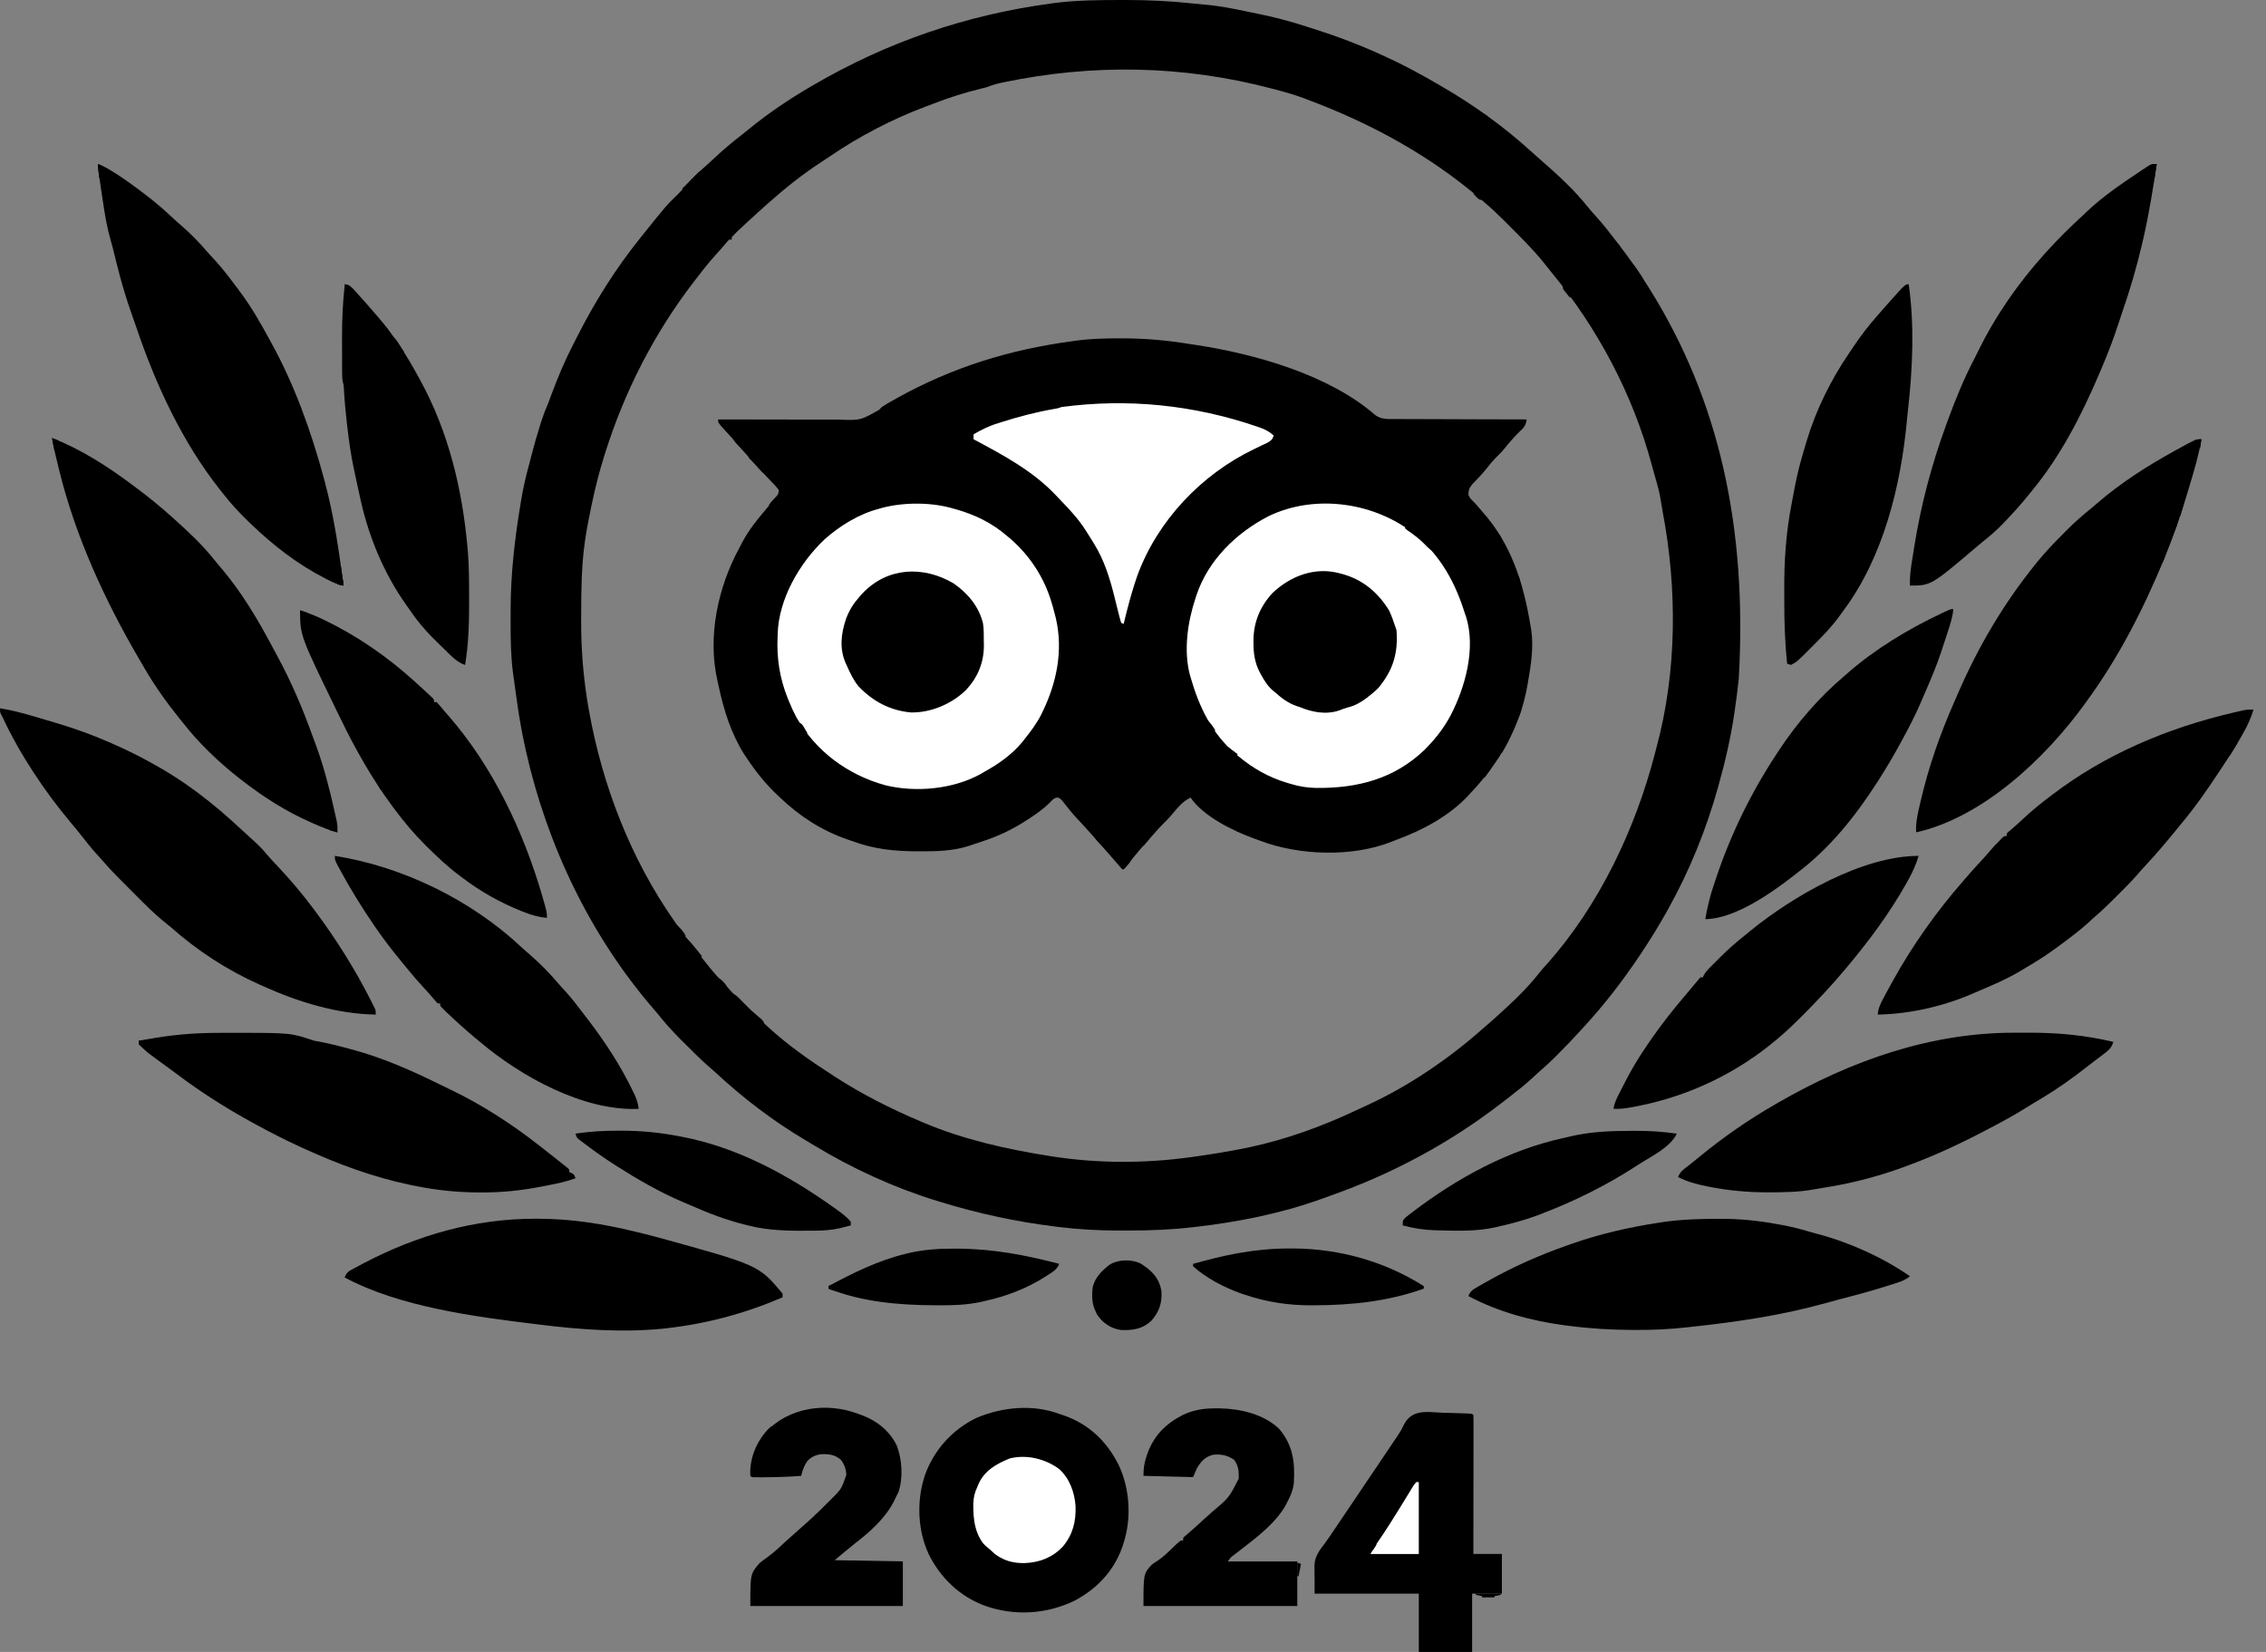
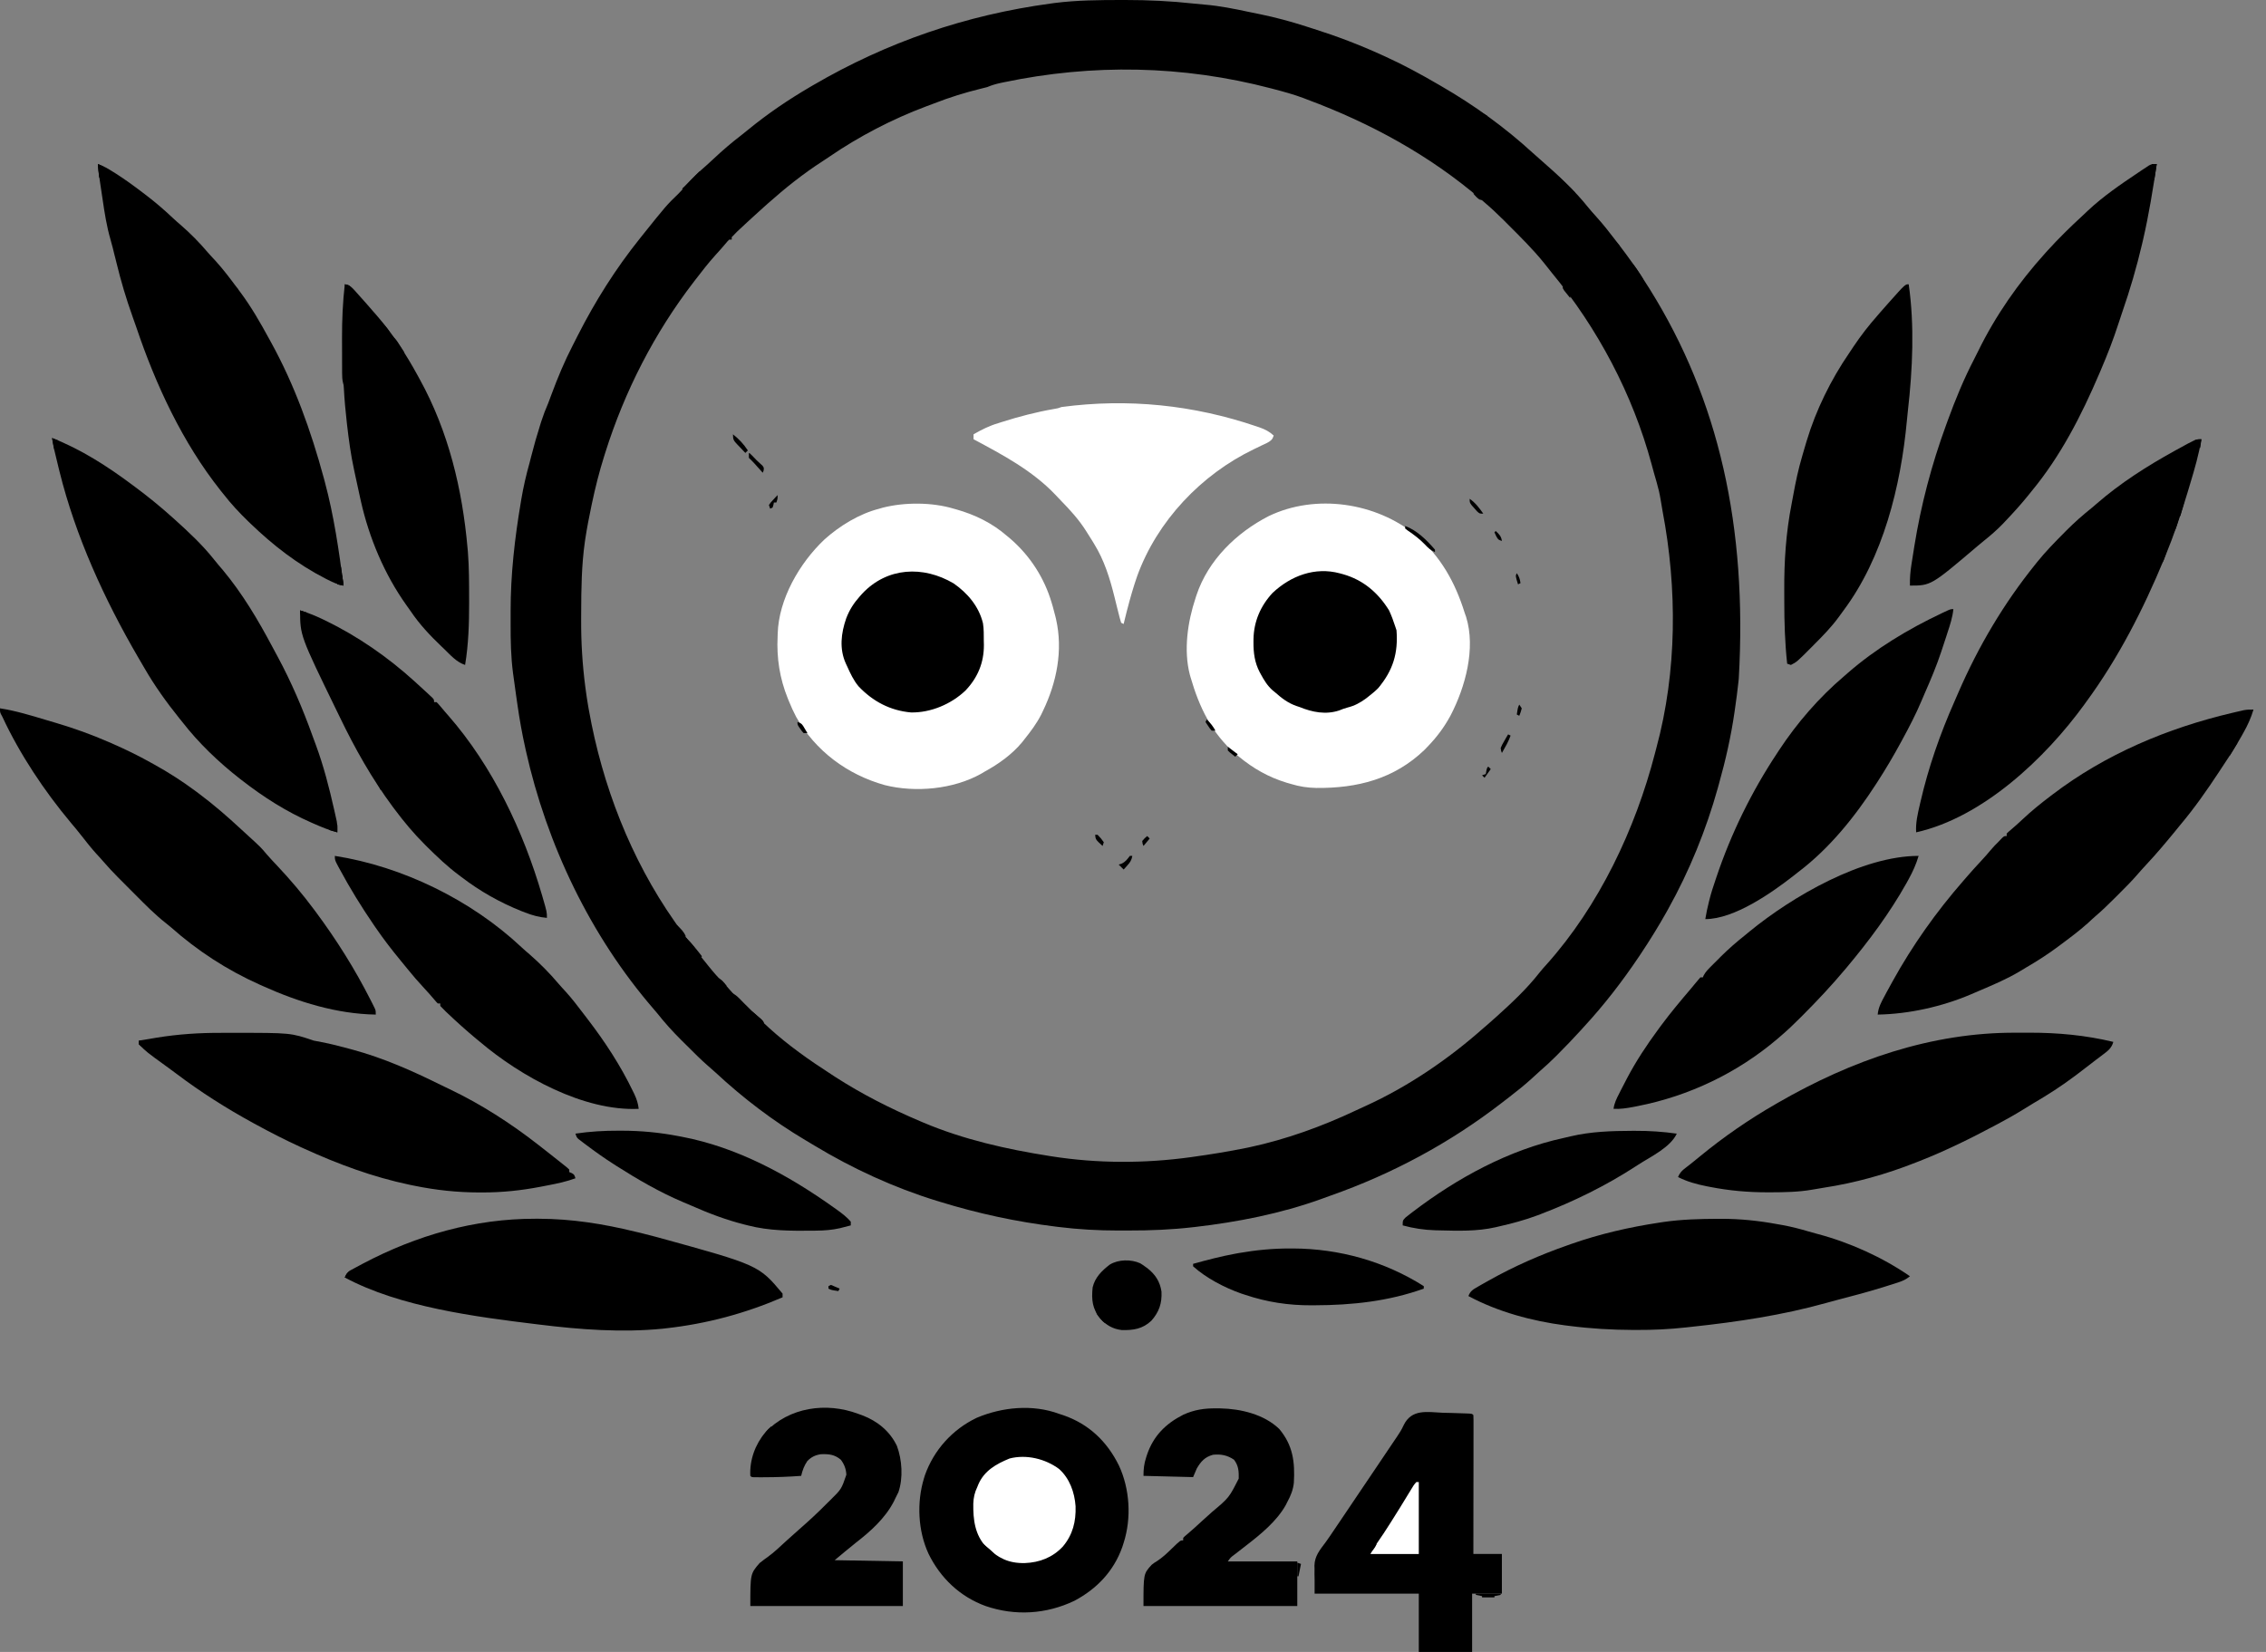
<svg xmlns="http://www.w3.org/2000/svg" width="96" height="70" viewBox="0 0 96 70" fill="none">
  <rect x="0" y="0" width="96" height="70" fill="#808080" stroke="none" />
-   <path d="M47.423 14.338C47.474 14.338 47.526 14.338 47.579 14.338C48.514 14.34 49.412 14.418 50.336 14.568C50.45 14.585 50.565 14.602 50.68 14.619C53.188 15.003 56.317 15.886 58.266 17.592C58.524 17.775 58.784 17.758 59.091 17.755C59.151 17.756 59.212 17.756 59.274 17.757C59.473 17.758 59.673 17.758 59.872 17.758C60.01 17.758 60.149 17.759 60.287 17.76C60.614 17.762 60.941 17.762 61.268 17.763C61.64 17.763 62.012 17.765 62.384 17.767C63.149 17.77 63.914 17.772 64.68 17.773C64.641 18.018 64.575 18.109 64.391 18.279C64.152 18.508 63.945 18.748 63.738 19.007C63.645 19.119 63.55 19.221 63.445 19.323C63.25 19.511 63.084 19.72 62.915 19.932C62.827 20.039 62.739 20.139 62.643 20.239C62.596 20.289 62.548 20.339 62.499 20.39C62.455 20.435 62.411 20.48 62.366 20.526C62.245 20.687 62.208 20.776 62.21 20.978C62.293 21.127 62.293 21.127 62.42 21.26C62.464 21.311 62.508 21.362 62.554 21.414C62.628 21.495 62.702 21.576 62.776 21.657C64.019 23.024 64.542 24.712 64.837 26.495C64.847 26.55 64.857 26.605 64.867 26.661C64.983 27.406 64.862 28.177 64.732 28.912C64.725 28.955 64.718 28.998 64.71 29.042C64.403 30.8 63.538 32.303 62.315 33.588C62.279 33.628 62.244 33.668 62.207 33.709C61.396 34.579 60.268 35.181 59.163 35.585C59.094 35.612 59.025 35.64 58.956 35.668C57.288 36.328 55.045 36.256 53.382 35.624C53.285 35.587 53.186 35.552 53.088 35.517C52.234 35.206 50.962 34.58 50.441 33.798C50.081 33.96 49.84 34.295 49.587 34.588C49.498 34.688 49.406 34.782 49.311 34.876C49.151 35.032 49.004 35.197 48.858 35.367C48.75 35.49 48.64 35.611 48.529 35.733C48.319 35.965 48.121 36.205 47.926 36.45C47.808 36.59 47.682 36.718 47.551 36.846C47.507 36.795 47.463 36.744 47.418 36.692C47.115 36.341 46.81 35.991 46.498 35.647C46.404 35.543 46.312 35.438 46.221 35.332C46.031 35.114 45.834 34.904 45.636 34.692C45.419 34.458 45.22 34.213 45.026 33.959C44.932 33.849 44.932 33.849 44.821 33.795C44.648 33.8 44.58 33.904 44.461 34.025C44.122 34.352 43.747 34.603 43.347 34.849C43.296 34.881 43.296 34.881 43.244 34.913C42.738 35.22 42.227 35.45 41.666 35.637C41.605 35.658 41.605 35.658 41.543 35.679C41.415 35.723 41.286 35.766 41.157 35.808C41.099 35.828 41.099 35.828 41.04 35.847C40.364 36.062 39.685 36.077 38.983 36.074C38.915 36.074 38.915 36.074 38.846 36.074C37.874 36.07 37.011 35.982 36.097 35.637C36.029 35.614 35.962 35.592 35.894 35.569C34.826 35.202 33.862 34.58 33.049 33.798C33.022 33.773 32.995 33.748 32.966 33.721C32.446 33.236 32.026 32.708 31.631 32.117C31.582 32.045 31.582 32.045 31.533 31.971C30.971 31.083 30.664 30.095 30.446 29.075C30.43 29.003 30.414 28.932 30.398 28.86C29.964 26.986 30.411 24.899 31.316 23.229C31.366 23.135 31.415 23.041 31.464 22.946C31.74 22.432 32.094 22 32.471 21.556C32.563 21.447 32.655 21.337 32.747 21.228C32.784 21.184 32.821 21.14 32.859 21.095C32.972 20.946 32.972 20.946 32.997 20.768C32.918 20.661 32.843 20.575 32.75 20.482C32.696 20.426 32.642 20.369 32.589 20.313C32.546 20.269 32.546 20.269 32.503 20.225C32.369 20.086 32.238 19.944 32.107 19.802C32.068 19.76 32.068 19.76 32.028 19.717C31.809 19.48 31.6 19.237 31.391 18.991C31.168 18.728 30.935 18.473 30.699 18.221C30.422 17.913 30.422 17.913 30.422 17.773C30.454 17.773 30.486 17.773 30.519 17.773C31.298 17.777 32.077 17.779 32.856 17.777C33.232 17.776 33.609 17.776 33.986 17.779C34.314 17.78 34.643 17.781 34.971 17.779C35.145 17.778 35.319 17.778 35.493 17.78C36.449 17.818 36.449 17.818 37.245 17.365C37.301 17.307 37.301 17.307 37.358 17.247C37.526 17.135 37.7 17.037 37.877 16.939C37.923 16.912 37.971 16.886 38.019 16.859C40.336 15.57 42.772 14.814 45.397 14.463C45.462 14.453 45.528 14.444 45.596 14.434C46.205 14.352 46.809 14.337 47.423 14.338Z" fill="black" />
  <path d="M47.495 0C47.554 0 47.614 9.0622e-05 47.675 1.22205e-07C48.65 -8.52988e-05 49.609 0.045 50.578 0.152C50.733 0.169 50.888 0.183 51.043 0.196C51.673 0.249 52.285 0.372 52.903 0.504C53.061 0.537 53.219 0.57 53.377 0.601C54.036 0.736 54.677 0.909 55.317 1.115C55.434 1.153 55.55 1.19 55.667 1.227C56.649 1.537 57.594 1.898 58.532 2.325C58.585 2.349 58.639 2.374 58.694 2.399C59.47 2.752 60.212 3.156 60.949 3.586C60.986 3.608 61.022 3.629 61.06 3.651C62.443 4.449 63.758 5.398 64.935 6.478C65.035 6.57 65.137 6.66 65.241 6.749C65.97 7.385 66.699 8.049 67.301 8.809C67.41 8.944 67.524 9.071 67.641 9.198C67.933 9.52 68.198 9.862 68.462 10.207C68.493 10.247 68.524 10.287 68.556 10.328C69.009 10.918 69.437 11.518 69.828 12.151C69.858 12.198 69.858 12.198 69.888 12.245C72.82 16.937 74.03 22.32 73.664 28.754C73.656 28.829 73.656 28.829 73.648 28.905C73.608 29.276 73.56 29.646 73.506 30.015C73.498 30.075 73.489 30.135 73.48 30.197C73.33 31.227 73.104 32.22 72.823 33.22C72.809 33.274 72.794 33.327 72.779 33.382C72.283 35.16 71.569 36.917 70.669 38.527C70.646 38.568 70.623 38.609 70.6 38.652C70.26 39.256 69.898 39.843 69.513 40.419C69.49 40.454 69.466 40.489 69.442 40.526C68.734 41.58 67.959 42.586 67.096 43.519C67.028 43.594 67.028 43.594 66.959 43.671C66.65 44.011 66.331 44.342 66.006 44.668C65.969 44.705 65.933 44.742 65.895 44.78C65.686 44.988 65.471 45.187 65.247 45.38C65.123 45.488 65.003 45.6 64.883 45.712C64.581 45.987 64.264 46.239 63.941 46.488C63.833 46.571 63.725 46.654 63.617 46.738C61.431 48.429 58.983 49.745 56.378 50.661C56.238 50.711 56.099 50.761 55.96 50.813C54.259 51.425 52.435 51.784 50.644 51.991C50.606 51.995 50.568 52 50.529 52.004C49.63 52.107 48.738 52.144 47.833 52.142C47.678 52.142 47.524 52.142 47.37 52.143C46.517 52.143 45.682 52.096 44.835 51.991C44.779 51.984 44.779 51.984 44.723 51.977C43.053 51.771 41.433 51.423 39.827 50.927C39.777 50.912 39.727 50.897 39.675 50.881C37.867 50.323 36.123 49.521 34.505 48.544C34.374 48.465 34.242 48.386 34.11 48.308C32.746 47.497 31.475 46.528 30.314 45.447C30.203 45.344 30.089 45.246 29.974 45.147C29.679 44.89 29.404 44.612 29.127 44.335C29.033 44.242 28.939 44.149 28.845 44.056C28.488 43.7 28.16 43.336 27.847 42.941C27.797 42.882 27.747 42.823 27.697 42.764C25.013 39.661 23.168 35.794 22.277 31.802C22.269 31.765 22.261 31.729 22.253 31.691C22.117 31.085 22.01 30.478 21.922 29.863C21.903 29.726 21.883 29.59 21.863 29.454C21.824 29.186 21.788 28.918 21.752 28.649C21.744 28.589 21.744 28.589 21.735 28.527C21.643 27.829 21.631 27.136 21.633 26.433C21.634 26.25 21.633 26.067 21.633 25.884C21.632 24.338 21.807 22.81 22.064 21.287C22.074 21.229 22.074 21.229 22.083 21.17C22.172 20.641 22.29 20.129 22.435 19.612C22.457 19.527 22.479 19.442 22.5 19.357C22.616 18.899 22.745 18.447 22.888 17.996C22.903 17.948 22.919 17.9 22.934 17.85C23.018 17.59 23.113 17.34 23.223 17.09C23.272 16.961 23.32 16.832 23.368 16.702C23.631 15.996 23.916 15.309 24.262 14.64C24.335 14.498 24.407 14.355 24.479 14.213C25.219 12.756 26.088 11.377 27.111 10.102C27.137 10.069 27.163 10.037 27.189 10.004C28.23 8.704 28.23 8.704 28.751 8.199C28.849 8.101 28.939 8 29.029 7.895C29.306 7.574 29.607 7.283 29.929 7.007C30.027 6.92 30.123 6.832 30.218 6.742C30.607 6.374 31.007 6.033 31.432 5.708C31.526 5.635 31.618 5.56 31.709 5.485C32.528 4.815 33.398 4.225 34.31 3.691C34.374 3.653 34.374 3.653 34.44 3.615C37.579 1.78 40.924 0.634 44.526 0.148C44.614 0.136 44.614 0.136 44.704 0.124C45.631 0.008 46.562 0.001 47.495 0ZM42.505 3.491C42.466 3.499 42.428 3.507 42.388 3.516C42.19 3.558 42.009 3.612 41.823 3.691C41.732 3.716 41.64 3.739 41.547 3.76C40.872 3.926 40.216 4.13 39.569 4.384C39.458 4.427 39.347 4.468 39.235 4.509C37.809 5.043 36.391 5.78 35.136 6.641C35.042 6.705 34.948 6.767 34.853 6.829C34.028 7.36 33.255 7.978 32.523 8.63C32.455 8.691 32.455 8.691 32.386 8.752C32.256 8.868 32.127 8.986 31.998 9.103C31.97 9.128 31.943 9.154 31.914 9.18C31.824 9.262 31.733 9.345 31.643 9.428C31.615 9.454 31.587 9.48 31.559 9.506C31.477 9.581 31.396 9.657 31.315 9.734C31.285 9.762 31.255 9.79 31.224 9.819C31.147 9.894 31.073 9.971 31 10.049C31 10.084 31 10.118 31 10.154C30.965 10.154 30.93 10.154 30.894 10.154C30.816 10.23 30.816 10.23 30.733 10.331C30.593 10.497 30.45 10.658 30.303 10.818C30.01 11.143 29.742 11.488 29.476 11.835C29.45 11.868 29.425 11.901 29.399 11.935C27.723 14.111 26.463 16.574 25.64 19.191C25.625 19.238 25.61 19.286 25.595 19.334C25.384 20.002 25.216 20.674 25.072 21.359C25.061 21.414 25.061 21.414 25.049 21.47C24.955 21.917 24.868 22.365 24.799 22.817C24.792 22.866 24.784 22.916 24.777 22.967C24.637 23.959 24.625 24.953 24.622 25.953C24.622 26.056 24.622 26.16 24.621 26.263C24.616 27.226 24.674 28.167 24.799 29.122C24.805 29.163 24.81 29.205 24.816 29.247C24.844 29.464 24.878 29.679 24.914 29.894C24.925 29.958 24.936 30.022 24.948 30.088C25.515 33.278 26.719 36.395 28.583 39.053C28.608 39.09 28.634 39.127 28.661 39.165C29.032 39.69 29.417 40.201 29.825 40.699C29.893 40.782 29.96 40.866 30.028 40.951C30.225 41.196 30.424 41.428 30.65 41.646C30.737 41.732 30.815 41.822 30.894 41.916C31.296 42.381 31.742 42.826 32.212 43.222C32.339 43.33 32.46 43.444 32.582 43.558C33.387 44.29 34.29 44.927 35.203 45.515C35.261 45.553 35.319 45.591 35.378 45.63C36.528 46.371 37.729 46.98 38.986 47.512C39.03 47.531 39.075 47.55 39.12 47.569C40.815 48.287 42.638 48.697 44.45 48.983C44.486 48.989 44.522 48.995 44.559 49C46.495 49.304 48.501 49.304 50.44 49.036C50.492 49.029 50.492 49.029 50.544 49.021C51.3 48.917 52.053 48.794 52.801 48.642C52.848 48.632 52.894 48.623 52.941 48.613C54.479 48.285 56.017 47.729 57.435 47.058C57.575 46.992 57.715 46.928 57.856 46.864C59.655 46.045 61.364 44.881 62.84 43.571C62.913 43.509 62.985 43.446 63.057 43.384C63.125 43.324 63.193 43.264 63.261 43.203C63.304 43.165 63.348 43.126 63.393 43.086C64.035 42.507 64.678 41.908 65.212 41.226C65.309 41.103 65.411 40.987 65.517 40.872C67.744 38.386 69.285 35.127 70.114 31.918C70.134 31.84 70.154 31.763 70.175 31.686C71.05 28.453 71.06 24.944 70.437 21.668C70.406 21.503 70.379 21.338 70.353 21.173C70.311 20.919 70.255 20.676 70.183 20.43C70.159 20.347 70.136 20.265 70.112 20.183C70.1 20.141 70.088 20.099 70.075 20.056C70.039 19.928 70.004 19.799 69.97 19.671C69.172 16.713 67.687 13.909 65.737 11.552C65.633 11.425 65.532 11.295 65.431 11.166C64.955 10.571 64.409 10.036 63.871 9.497C63.798 9.424 63.798 9.424 63.724 9.349C63.455 9.081 63.182 8.823 62.893 8.578C62.84 8.532 62.787 8.486 62.734 8.44C60.554 6.573 58.058 5.215 55.379 4.217C55.306 4.189 55.306 4.189 55.232 4.16C54.819 4.004 54.397 3.889 53.97 3.777C53.932 3.767 53.893 3.756 53.853 3.746C50.106 2.764 46.288 2.697 42.505 3.491Z" fill="black" />
  <path d="M59.987 22.68C61.036 23.575 61.646 24.669 62.052 25.97C62.071 26.024 62.09 26.077 62.11 26.133C62.53 27.481 62.079 29.116 61.454 30.318C61.186 30.815 60.869 31.239 60.476 31.644C60.435 31.687 60.395 31.729 60.352 31.773C59.066 33.009 57.5 33.407 55.763 33.389C55.389 33.381 55.056 33.331 54.696 33.221C54.633 33.203 54.57 33.185 54.505 33.166C53.749 32.936 53.099 32.568 52.49 32.065C52.438 32.022 52.386 31.98 52.333 31.936C51.331 31.068 50.802 29.956 50.44 28.702C50.43 28.665 50.419 28.628 50.408 28.591C50.137 27.546 50.317 26.343 50.651 25.339C50.669 25.281 50.669 25.281 50.689 25.221C51.183 23.737 52.381 22.572 53.749 21.87C55.746 20.908 58.297 21.294 59.987 22.68Z" fill="white" />
  <path d="M40.405 21.556C40.441 21.566 40.477 21.576 40.515 21.586C41.311 21.812 42.036 22.166 42.664 22.712C42.706 22.746 42.748 22.781 42.791 22.817C43.631 23.54 44.245 24.485 44.556 25.549C44.571 25.6 44.587 25.651 44.602 25.704C44.643 25.845 44.68 25.984 44.714 26.127C44.722 26.163 44.731 26.2 44.74 26.237C45.04 27.568 44.768 28.913 44.188 30.12C44.161 30.176 44.135 30.231 44.107 30.289C43.913 30.666 43.664 30.998 43.4 31.328C43.368 31.37 43.335 31.411 43.302 31.453C42.874 31.968 42.304 32.377 41.719 32.695C41.67 32.724 41.621 32.754 41.571 32.784C40.397 33.446 38.783 33.596 37.481 33.268C35.892 32.821 34.553 31.827 33.732 30.383C33.614 30.16 33.512 29.933 33.417 29.7C33.403 29.666 33.39 29.633 33.376 29.599C33.032 28.746 32.898 27.886 32.944 26.968C32.945 26.932 32.946 26.897 32.947 26.86C32.987 25.389 33.872 23.861 34.922 22.866C35.564 22.286 36.409 21.768 37.252 21.556C37.301 21.541 37.35 21.527 37.401 21.512C38.326 21.277 39.489 21.279 40.405 21.556Z" fill="white" />
  <path d="M91.371 6.95C91.209 8.023 91.038 9.097 90.793 10.155C90.779 10.214 90.765 10.274 90.751 10.335C90.52 11.322 90.24 12.28 89.907 13.238C89.852 13.396 89.8 13.556 89.748 13.716C89.534 14.382 89.281 15.028 89.006 15.672C88.972 15.751 88.972 15.751 88.938 15.832C88.178 17.61 87.302 19.324 86.064 20.821C86.028 20.866 85.992 20.911 85.955 20.957C85.641 21.349 85.306 21.718 84.96 22.082C84.919 22.125 84.878 22.169 84.835 22.214C84.59 22.465 84.331 22.691 84.056 22.91C83.962 22.985 83.869 23.062 83.778 23.14C81.808 24.814 81.808 24.814 80.915 24.814C80.907 24.502 80.933 24.21 80.982 23.902C80.993 23.833 80.993 23.833 81.004 23.762C81.027 23.611 81.051 23.461 81.076 23.31C81.084 23.259 81.092 23.207 81.1 23.154C81.382 21.402 81.828 19.703 82.438 18.036C82.463 17.967 82.488 17.898 82.513 17.829C82.84 16.929 83.206 16.042 83.648 15.193C83.701 15.089 83.753 14.986 83.804 14.882C84.548 13.364 85.51 11.987 86.642 10.733C86.672 10.699 86.703 10.665 86.734 10.63C87.208 10.108 87.708 9.617 88.228 9.139C88.306 9.067 88.383 8.994 88.459 8.921C89.101 8.318 89.851 7.806 90.582 7.317C90.663 7.263 90.663 7.263 90.745 7.207C90.796 7.173 90.848 7.139 90.901 7.104C90.946 7.074 90.991 7.044 91.037 7.014C91.16 6.95 91.16 6.95 91.371 6.95Z" fill="black" />
  <path d="M93.263 18.614C93.155 19.253 92.979 19.866 92.791 20.486C92.754 20.606 92.718 20.726 92.683 20.847C92.409 21.766 92.102 22.665 91.739 23.553C91.719 23.602 91.699 23.651 91.678 23.701C90.802 25.82 89.736 27.904 88.376 29.753C88.351 29.788 88.325 29.823 88.299 29.86C86.657 32.121 84.005 34.64 81.178 35.27C81.153 34.863 81.244 34.488 81.335 34.094C81.344 34.058 81.352 34.023 81.36 33.986C81.697 32.519 82.192 31.102 82.801 29.727C82.856 29.602 82.911 29.476 82.965 29.35C83.811 27.399 84.887 25.576 86.222 23.921C86.246 23.89 86.271 23.859 86.296 23.827C86.656 23.379 87.056 22.971 87.46 22.564C87.485 22.539 87.511 22.513 87.537 22.486C87.886 22.134 88.252 21.813 88.639 21.504C88.696 21.455 88.753 21.406 88.81 21.357C89.827 20.471 90.949 19.757 92.126 19.106C92.16 19.088 92.194 19.069 92.228 19.05C92.325 18.997 92.422 18.944 92.519 18.891C92.575 18.86 92.631 18.829 92.689 18.798C93.047 18.614 93.047 18.614 93.263 18.614Z" fill="black" />
  <path d="M4.151 6.95C4.386 7.033 4.591 7.156 4.801 7.288C4.838 7.311 4.875 7.334 4.913 7.358C5.303 7.607 5.674 7.878 6.042 8.158C6.074 8.182 6.105 8.205 6.137 8.23C6.548 8.541 6.934 8.871 7.309 9.225C7.429 9.337 7.55 9.445 7.675 9.551C8.073 9.896 8.447 10.277 8.788 10.679C8.896 10.804 9.01 10.924 9.123 11.045C9.472 11.428 9.78 11.84 10.088 12.257C10.115 12.292 10.142 12.328 10.169 12.364C10.641 12.996 11.026 13.666 11.402 14.358C11.427 14.403 11.451 14.448 11.477 14.494C12.475 16.301 13.175 18.255 13.714 20.243C13.729 20.299 13.744 20.356 13.76 20.414C14.149 21.86 14.359 23.332 14.554 24.814C14.314 24.772 14.116 24.685 13.901 24.574C13.864 24.556 13.827 24.537 13.789 24.518C12.602 23.909 11.573 23.111 10.614 22.187C10.585 22.159 10.556 22.131 10.525 22.102C10.141 21.731 9.786 21.349 9.458 20.926C9.418 20.877 9.379 20.828 9.338 20.777C7.731 18.748 6.598 16.309 5.775 13.867C5.722 13.712 5.666 13.557 5.611 13.402C5.346 12.66 5.125 11.918 4.939 11.153C4.92 11.075 4.9 10.997 4.881 10.919C4.873 10.887 4.865 10.855 4.856 10.823C4.847 10.784 4.837 10.746 4.827 10.707C4.812 10.644 4.797 10.582 4.781 10.518C4.75 10.392 4.716 10.269 4.68 10.145C4.518 9.585 4.43 9.018 4.346 8.441C4.321 8.274 4.296 8.108 4.271 7.942C4.256 7.836 4.24 7.73 4.224 7.624C4.217 7.574 4.209 7.525 4.202 7.473C4.195 7.428 4.188 7.382 4.181 7.335C4.175 7.294 4.17 7.254 4.163 7.213C4.151 7.107 4.151 7.107 4.151 6.95Z" fill="black" />
  <path d="M2.206 18.561C3.424 19.031 4.579 19.777 5.621 20.558C5.656 20.583 5.691 20.609 5.726 20.636C6.273 21.042 6.796 21.469 7.303 21.924C7.332 21.95 7.361 21.976 7.391 22.003C7.989 22.541 8.583 23.094 9.082 23.727C9.2 23.875 9.323 24.019 9.447 24.163C10.271 25.153 10.933 26.268 11.535 27.402C11.608 27.54 11.682 27.677 11.757 27.814C12.343 28.901 12.826 30.031 13.243 31.191C13.287 31.315 13.333 31.437 13.379 31.56C13.71 32.454 13.947 33.378 14.156 34.307C14.17 34.367 14.183 34.427 14.197 34.489C14.21 34.545 14.222 34.601 14.235 34.659C14.251 34.733 14.251 34.733 14.268 34.809C14.293 34.965 14.295 35.112 14.291 35.27C13.943 35.182 13.621 35.046 13.293 34.902C13.26 34.888 13.228 34.874 13.195 34.859C12.13 34.393 11.161 33.776 10.245 33.063C10.216 33.04 10.187 33.018 10.157 32.995C9.266 32.3 8.415 31.485 7.723 30.593C7.678 30.537 7.633 30.481 7.588 30.426C7.047 29.752 6.546 29.052 6.114 28.302C6.027 28.152 5.939 28.002 5.851 27.852C4.425 25.402 3.205 22.74 2.521 19.98C2.51 19.933 2.498 19.886 2.486 19.838C2.26 18.919 2.26 18.919 2.206 18.561Z" fill="black" />
  <path d="M95.47 30.068C95.367 30.416 95.227 30.724 95.049 31.04C95.024 31.085 94.999 31.131 94.972 31.178C94.742 31.588 94.492 31.983 94.23 32.373C94.154 32.488 94.079 32.602 94.004 32.717C93.495 33.491 92.966 34.246 92.37 34.954C92.293 35.048 92.216 35.142 92.14 35.237C91.744 35.72 91.343 36.197 90.915 36.653C90.781 36.797 90.651 36.942 90.523 37.091C90.294 37.354 90.047 37.6 89.8 37.847C89.72 37.926 89.64 38.006 89.561 38.086C89.307 38.34 89.051 38.588 88.778 38.821C88.669 38.915 88.564 39.013 88.459 39.112C88.083 39.45 87.678 39.75 87.273 40.051C87.24 40.075 87.207 40.1 87.174 40.125C86.746 40.443 86.305 40.727 85.844 40.994C85.756 41.045 85.669 41.099 85.582 41.152C85.03 41.484 84.442 41.733 83.85 41.984C83.726 42.036 83.604 42.09 83.481 42.143C82.268 42.657 80.866 42.971 79.549 42.993C79.576 42.691 79.699 42.467 79.842 42.205C79.865 42.161 79.889 42.117 79.913 42.071C79.984 41.941 80.055 41.81 80.127 41.68C80.146 41.645 80.165 41.611 80.185 41.575C81.022 40.06 82.024 38.648 83.16 37.344C83.216 37.279 83.272 37.214 83.329 37.149C83.535 36.91 83.748 36.677 83.963 36.446C84.084 36.316 84.201 36.184 84.314 36.047C84.435 35.901 84.563 35.77 84.698 35.637C84.736 35.597 84.774 35.557 84.813 35.516C84.909 35.427 84.909 35.427 85.014 35.427C85.014 35.393 85.014 35.358 85.014 35.322C85.082 35.254 85.082 35.254 85.181 35.171C85.349 35.029 85.511 34.883 85.671 34.733C86.047 34.379 86.441 34.057 86.853 33.746C86.883 33.722 86.914 33.699 86.946 33.675C89.197 31.958 91.833 30.85 94.576 30.206C94.665 30.185 94.665 30.185 94.754 30.164C94.809 30.151 94.865 30.139 94.921 30.126C94.97 30.115 95.019 30.103 95.069 30.092C95.206 30.068 95.332 30.064 95.47 30.068Z" fill="black" />
  <path d="M0 30.015C0.683 30.12 1.349 30.329 2.01 30.526C2.135 30.564 2.26 30.601 2.385 30.637C3.145 30.863 3.881 31.127 4.607 31.444C4.642 31.459 4.676 31.473 4.711 31.489C5.292 31.742 5.857 32.016 6.41 32.327C6.451 32.35 6.492 32.372 6.534 32.395C7.152 32.737 7.735 33.114 8.302 33.535C8.333 33.558 8.364 33.581 8.396 33.605C9.033 34.08 9.632 34.597 10.214 35.139C10.305 35.223 10.397 35.307 10.488 35.39C11.055 35.909 11.055 35.909 11.299 36.201C11.445 36.371 11.6 36.532 11.753 36.695C12.301 37.279 12.816 37.884 13.293 38.527C13.319 38.561 13.344 38.595 13.37 38.63C14.249 39.812 15.031 41.054 15.697 42.369C15.72 42.414 15.742 42.458 15.766 42.504C15.786 42.545 15.807 42.587 15.828 42.629C15.846 42.665 15.864 42.701 15.882 42.739C15.92 42.836 15.92 42.836 15.92 42.993C14.269 42.966 12.632 42.459 11.139 41.785C11.088 41.762 11.037 41.739 10.984 41.716C9.614 41.101 8.366 40.29 7.243 39.294C7.174 39.234 7.102 39.176 7.029 39.119C6.564 38.754 6.153 38.336 5.736 37.916C5.609 37.788 5.481 37.66 5.353 37.532C5.27 37.449 5.188 37.367 5.106 37.284C5.068 37.246 5.03 37.208 4.992 37.17C4.782 36.958 4.58 36.741 4.385 36.515C4.288 36.401 4.187 36.292 4.085 36.182C3.87 35.944 3.672 35.696 3.476 35.443C3.322 35.245 3.164 35.053 3.001 34.862C1.881 33.524 0.841 31.965 0.105 30.383C0.084 30.344 0.063 30.305 0.042 30.265C0 30.173 0 30.173 0 30.015Z" fill="black" />
  <path d="M85.417 43.761C85.607 43.762 85.797 43.761 85.988 43.76C87.188 43.759 88.364 43.869 89.532 44.15C89.46 44.41 89.304 44.531 89.096 44.685C89.062 44.71 89.029 44.735 88.996 44.761C88.927 44.813 88.859 44.864 88.79 44.916C88.701 44.983 88.612 45.052 88.524 45.121C88.354 45.254 88.182 45.385 88.008 45.516C87.974 45.542 87.939 45.568 87.903 45.595C87.34 46.018 86.758 46.393 86.149 46.748C85.992 46.841 85.837 46.938 85.681 47.035C85.343 47.244 84.997 47.437 84.646 47.624C84.615 47.641 84.584 47.657 84.552 47.674C83.506 48.232 82.44 48.761 81.336 49.194C81.285 49.214 81.234 49.234 81.181 49.255C79.907 49.759 78.608 50.125 77.253 50.331C77.093 50.356 76.934 50.384 76.774 50.412C76.189 50.514 75.603 50.522 75.011 50.524C74.943 50.524 74.943 50.524 74.874 50.524C74.053 50.524 73.264 50.455 72.456 50.297C72.409 50.288 72.363 50.279 72.315 50.27C71.885 50.184 71.483 50.077 71.09 49.877C71.166 49.694 71.255 49.605 71.412 49.486C71.459 49.45 71.506 49.413 71.554 49.376C71.581 49.355 71.607 49.335 71.634 49.314C71.764 49.212 71.891 49.107 72.018 49.002C73.027 48.172 74.107 47.427 75.241 46.777C75.275 46.757 75.309 46.737 75.344 46.717C78.437 44.936 81.82 43.742 85.417 43.761Z" fill="black" />
  <path d="M9.37 43.767C9.545 43.768 9.72 43.767 9.895 43.767C12.314 43.765 12.314 43.765 13.293 44.096C13.402 44.119 13.512 44.139 13.621 44.159C14.011 44.232 14.392 44.332 14.774 44.435C14.831 44.45 14.887 44.465 14.946 44.481C16.241 44.833 17.458 45.371 18.658 45.966C18.784 46.028 18.91 46.088 19.036 46.148C20.363 46.779 21.648 47.606 22.803 48.51C22.864 48.557 22.924 48.604 22.984 48.651C23.14 48.772 23.295 48.894 23.449 49.017C23.509 49.064 23.568 49.111 23.628 49.158C23.71 49.223 23.792 49.288 23.874 49.354C23.921 49.391 23.968 49.429 24.016 49.467C24.049 49.498 24.083 49.529 24.117 49.561C24.117 49.596 24.117 49.63 24.117 49.666C24.15 49.68 24.184 49.694 24.219 49.709C24.327 49.771 24.327 49.771 24.38 49.929C24 50.069 23.615 50.152 23.218 50.227C23.113 50.247 23.008 50.267 22.903 50.288C22.079 50.447 21.283 50.53 20.445 50.53C20.373 50.53 20.373 50.53 20.3 50.53C19.362 50.528 18.467 50.432 17.549 50.244C17.484 50.231 17.419 50.217 17.352 50.204C15.789 49.875 14.321 49.329 12.873 48.668C12.823 48.645 12.774 48.623 12.723 48.6C12.095 48.313 11.482 47.999 10.876 47.669C10.83 47.644 10.783 47.619 10.736 47.593C9.595 46.969 8.504 46.279 7.467 45.494C7.325 45.387 7.18 45.282 7.036 45.177C6.208 44.577 6.208 44.577 5.885 44.254C5.885 44.202 5.885 44.15 5.885 44.096C6.083 44.063 6.281 44.03 6.479 43.998C6.56 43.984 6.56 43.984 6.643 43.97C7.555 43.822 8.447 43.764 9.37 43.767Z" fill="black" />
  <path d="M44.871 59.912C44.929 59.931 44.986 59.949 45.044 59.968C46.13 60.342 46.904 61.084 47.405 62.104C47.867 63.095 47.94 64.332 47.604 65.377C47.585 65.434 47.567 65.492 47.548 65.552C47.186 66.575 46.471 67.327 45.518 67.833C44.325 68.403 43.01 68.484 41.758 68.056C40.673 67.662 39.84 66.87 39.335 65.836C38.889 64.865 38.833 63.666 39.144 62.644C39.158 62.6 39.171 62.556 39.185 62.511C39.567 61.436 40.354 60.57 41.377 60.08C42.46 59.621 43.755 59.498 44.871 59.912Z" fill="black" />
  <path d="M72.784 51.647C72.849 51.647 72.849 51.647 72.915 51.647C73.723 51.646 74.498 51.726 75.293 51.873C75.373 51.888 75.453 51.901 75.533 51.915C75.904 51.984 76.266 52.077 76.628 52.185C76.754 52.223 76.881 52.258 77.008 52.291C78.368 52.65 79.761 53.281 80.915 54.08C80.757 54.212 80.613 54.279 80.418 54.342C80.361 54.361 80.303 54.379 80.244 54.399C80.181 54.418 80.119 54.438 80.055 54.458C79.99 54.479 79.925 54.499 79.858 54.52C79.19 54.731 78.514 54.91 77.836 55.085C77.681 55.125 77.527 55.167 77.373 55.211C75.52 55.729 73.614 56.015 71.705 56.219C71.611 56.23 71.516 56.24 71.422 56.25C70.727 56.327 70.039 56.359 69.34 56.356C69.29 56.356 69.24 56.356 69.189 56.356C68.273 56.353 67.375 56.3 66.466 56.182C66.41 56.175 66.355 56.168 66.297 56.161C64.891 55.976 63.465 55.591 62.21 54.921C62.289 54.706 62.41 54.638 62.605 54.527C62.665 54.492 62.724 54.458 62.786 54.423C62.851 54.386 62.917 54.35 62.982 54.313C63.015 54.295 63.048 54.276 63.082 54.257C64.156 53.653 65.251 53.174 66.414 52.767C66.459 52.751 66.505 52.734 66.552 52.718C67.766 52.29 69.026 52 70.299 51.808C70.354 51.799 70.41 51.791 70.468 51.782C71.236 51.671 72.009 51.65 72.784 51.647Z" fill="black" />
  <path d="M22.685 51.644C22.731 51.644 22.777 51.644 22.824 51.644C24.217 51.648 25.548 51.858 26.901 52.189C26.976 52.206 27.051 52.224 27.126 52.241C27.332 52.29 27.537 52.343 27.742 52.399C27.791 52.412 27.84 52.426 27.891 52.439C32.144 53.61 32.144 53.61 33.154 54.816C33.154 54.868 33.154 54.92 33.154 54.974C31.561 55.66 29.938 56.095 28.215 56.287C28.147 56.295 28.147 56.295 28.078 56.303C26.348 56.474 24.575 56.343 22.855 56.129C22.817 56.125 22.778 56.12 22.738 56.115C20.136 55.797 16.935 55.385 14.606 54.133C14.681 53.947 14.759 53.878 14.934 53.783C14.98 53.758 15.025 53.733 15.073 53.707C15.147 53.667 15.147 53.667 15.224 53.627C15.275 53.599 15.327 53.572 15.38 53.543C17.651 52.345 20.109 51.638 22.685 51.644Z" fill="black" />
  <path d="M14.607 12.046C14.85 12.09 14.965 12.238 15.123 12.417C15.151 12.448 15.179 12.479 15.208 12.512C15.288 12.601 15.368 12.691 15.448 12.781C15.482 12.819 15.515 12.857 15.55 12.896C15.64 12.997 15.728 13.099 15.815 13.202C15.857 13.249 15.899 13.297 15.942 13.346C16.638 14.145 17.202 15.004 17.707 15.934C17.733 15.982 17.76 16.03 17.787 16.08C19.003 18.289 19.589 20.734 19.809 23.238C19.816 23.314 19.816 23.314 19.823 23.392C19.874 24.045 19.874 24.698 19.874 25.352C19.875 25.413 19.875 25.473 19.875 25.535C19.875 26.425 19.85 27.297 19.704 28.177C19.334 28.055 19.084 27.757 18.81 27.493C18.775 27.46 18.74 27.426 18.703 27.392C18.219 26.929 17.778 26.462 17.403 25.906C17.341 25.815 17.278 25.726 17.213 25.638C16.287 24.337 15.639 22.795 15.29 21.241C15.274 21.171 15.274 21.171 15.258 21.099C15.188 20.793 15.122 20.486 15.058 20.179C15.039 20.086 15.019 19.994 14.999 19.901C14.861 19.268 14.776 18.633 14.702 17.99C14.698 17.951 14.693 17.912 14.689 17.872C14.635 17.403 14.593 16.935 14.568 16.463C14.56 16.311 14.56 16.311 14.528 16.204C14.498 16.073 14.495 15.955 14.494 15.821C14.494 15.767 14.494 15.713 14.493 15.657C14.493 15.598 14.493 15.54 14.493 15.48C14.493 15.418 14.493 15.357 14.492 15.294C14.492 15.165 14.492 15.035 14.492 14.905C14.492 14.71 14.491 14.515 14.49 14.32C14.488 13.556 14.521 12.805 14.607 12.046Z" fill="black" />
  <path d="M80.863 12.046C81.113 13.784 81.028 15.652 80.83 17.391C80.814 17.536 80.799 17.681 80.786 17.826C80.529 20.596 79.783 23.622 78.094 25.879C78.029 25.966 77.965 26.055 77.902 26.143C77.593 26.567 77.23 26.939 76.86 27.309C76.835 27.335 76.81 27.36 76.785 27.386C76.126 28.047 76.126 28.047 75.872 28.177C75.82 28.159 75.768 28.142 75.714 28.124C75.618 27.238 75.591 26.357 75.592 25.465C75.593 25.32 75.592 25.175 75.591 25.03C75.583 23.791 75.663 22.573 75.902 21.354C75.927 21.226 75.95 21.098 75.974 20.969C76.073 20.421 76.188 19.884 76.345 19.349C76.363 19.285 76.363 19.285 76.382 19.221C76.423 19.081 76.464 18.941 76.505 18.801C76.518 18.757 76.531 18.714 76.545 18.669C76.934 17.375 77.57 16.086 78.333 14.973C78.4 14.874 78.465 14.775 78.531 14.676C78.842 14.21 79.179 13.78 79.55 13.36C79.6 13.302 79.6 13.302 79.651 13.242C79.739 13.141 79.828 13.04 79.918 12.939C79.974 12.875 79.974 12.875 80.032 12.81C80.713 12.046 80.713 12.046 80.863 12.046Z" fill="black" />
  <path d="M81.283 36.268C81.178 36.626 81.032 36.944 80.853 37.27C80.826 37.319 80.798 37.369 80.77 37.42C80.057 38.694 79.172 39.879 78.236 40.997C78.209 41.029 78.182 41.061 78.155 41.093C77.593 41.762 77 42.395 76.383 43.013C76.359 43.038 76.334 43.063 76.308 43.089C76.014 43.384 75.717 43.67 75.398 43.939C75.35 43.98 75.35 43.98 75.302 44.022C73.6 45.468 71.559 46.444 69.372 46.872C69.285 46.889 69.285 46.889 69.195 46.907C68.912 46.96 68.647 47.001 68.358 46.987C68.39 46.744 68.49 46.545 68.601 46.33C68.62 46.293 68.639 46.256 68.658 46.217C68.715 46.106 68.773 45.995 68.831 45.883C68.861 45.825 68.891 45.766 68.922 45.706C69.306 44.974 69.759 44.289 70.249 43.624C70.289 43.569 70.329 43.515 70.371 43.458C70.771 42.918 71.202 42.404 71.638 41.892C71.707 41.81 71.777 41.727 71.845 41.642C71.906 41.565 71.971 41.491 72.036 41.417C72.07 41.417 72.105 41.417 72.141 41.417C72.153 41.388 72.166 41.358 72.179 41.328C72.26 41.181 72.359 41.081 72.477 40.962C72.547 40.891 72.547 40.891 72.619 40.819C72.668 40.771 72.717 40.722 72.768 40.672C72.815 40.624 72.863 40.576 72.911 40.527C73.234 40.206 73.571 39.914 73.927 39.631C73.994 39.576 74.061 39.52 74.128 39.465C75.935 37.988 78.888 36.268 81.283 36.268Z" fill="black" />
  <path d="M82.755 25.811C82.721 26.158 82.617 26.474 82.508 26.803C82.48 26.891 82.48 26.891 82.451 26.981C82.395 27.151 82.339 27.322 82.282 27.493C82.268 27.536 82.254 27.579 82.239 27.623C82.042 28.217 81.802 28.788 81.55 29.36C81.499 29.477 81.45 29.594 81.4 29.711C81.165 30.268 80.889 30.798 80.601 31.328C80.579 31.369 80.557 31.41 80.534 31.451C80.227 32.019 79.9 32.572 79.55 33.115C79.529 33.148 79.507 33.181 79.486 33.214C78.588 34.605 77.513 35.946 76.187 36.95C76.125 37 76.062 37.049 76 37.098C75.072 37.824 73.479 38.947 72.246 38.947C72.284 38.702 72.337 38.462 72.397 38.221C72.406 38.187 72.414 38.152 72.423 38.116C72.491 37.845 72.576 37.582 72.667 37.318C72.681 37.275 72.696 37.231 72.711 37.186C73.334 35.326 74.209 33.541 75.294 31.907C75.318 31.87 75.342 31.834 75.366 31.796C76.133 30.631 77.066 29.553 78.131 28.649C78.179 28.607 78.227 28.565 78.276 28.522C79.466 27.484 80.838 26.66 82.262 25.986C82.319 25.959 82.319 25.959 82.376 25.932C82.636 25.811 82.636 25.811 82.755 25.811Z" fill="black" />
  <path d="M14.186 36.268C17.063 36.717 19.97 38.147 22.085 40.131C22.198 40.236 22.311 40.336 22.429 40.435C22.869 40.817 23.287 41.24 23.663 41.685C23.764 41.803 23.87 41.917 23.975 42.031C24.225 42.309 24.452 42.602 24.677 42.9C24.749 42.995 24.822 43.09 24.895 43.185C25.635 44.15 26.296 45.161 26.823 46.258C26.84 46.294 26.858 46.331 26.877 46.369C26.973 46.575 27.033 46.758 27.059 46.987C24.723 47.093 22.059 45.611 20.334 44.149C20.255 44.084 20.255 44.084 20.174 44.018C19.76 43.672 19.358 43.313 18.967 42.941C18.938 42.913 18.908 42.885 18.878 42.856C18.8 42.781 18.726 42.704 18.652 42.626C18.652 42.591 18.652 42.556 18.652 42.521C18.617 42.521 18.583 42.521 18.547 42.521C18.477 42.451 18.477 42.451 18.393 42.35C18.256 42.188 18.115 42.03 17.971 41.875C17.723 41.608 17.485 41.335 17.257 41.051C17.16 40.932 17.064 40.813 16.966 40.695C16.597 40.248 16.247 39.794 15.92 39.316C15.896 39.28 15.871 39.245 15.846 39.209C15.317 38.436 14.826 37.642 14.383 36.816C14.353 36.761 14.353 36.761 14.322 36.704C14.186 36.445 14.186 36.445 14.186 36.268Z" fill="black" />
  <path d="M12.714 25.864C13.039 25.965 13.347 26.085 13.654 26.232C13.696 26.252 13.739 26.273 13.783 26.294C15.149 26.956 16.424 27.84 17.548 28.859C17.585 28.893 17.623 28.927 17.661 28.962C17.779 29.069 17.897 29.177 18.015 29.286C18.052 29.32 18.089 29.355 18.128 29.39C18.162 29.422 18.196 29.454 18.231 29.487C18.277 29.529 18.277 29.529 18.323 29.573C18.389 29.647 18.389 29.647 18.389 29.752C18.424 29.752 18.458 29.752 18.494 29.752C18.564 29.82 18.564 29.82 18.648 29.92C18.681 29.959 18.714 29.997 18.748 30.037C18.785 30.082 18.823 30.127 18.862 30.173C18.905 30.222 18.948 30.271 18.992 30.321C20.874 32.474 22.172 35.221 22.967 37.946C22.977 37.981 22.988 38.017 22.998 38.054C23.17 38.646 23.17 38.646 23.17 38.895C22.839 38.866 22.557 38.788 22.247 38.668C22.2 38.65 22.153 38.632 22.104 38.613C21.181 38.245 20.332 37.765 19.545 37.161C19.495 37.124 19.495 37.124 19.445 37.086C18.953 36.718 18.512 36.3 18.077 35.867C18.052 35.842 18.026 35.816 18 35.79C17.528 35.321 17.109 34.817 16.711 34.284C16.684 34.249 16.658 34.213 16.631 34.177C15.76 33.002 15.034 31.715 14.401 30.398C14.359 30.312 14.317 30.225 14.275 30.139C12.714 26.932 12.714 26.932 12.714 25.864Z" fill="black" />
  <path d="M53.242 18.071C53.284 18.086 53.327 18.1 53.371 18.115C53.602 18.197 53.776 18.287 53.961 18.456C53.906 18.632 53.848 18.67 53.685 18.765C53.614 18.799 53.543 18.833 53.471 18.866C53.394 18.903 53.317 18.941 53.24 18.978C53.202 18.996 53.164 19.015 53.124 19.034C50.891 20.107 49.024 22.076 48.178 24.409C48.017 24.87 47.883 25.339 47.761 25.811C47.747 25.865 47.747 25.865 47.732 25.92C47.688 26.094 47.644 26.267 47.603 26.442C47.568 26.425 47.534 26.407 47.498 26.389C47.456 26.253 47.419 26.118 47.386 25.979C47.364 25.892 47.342 25.805 47.32 25.719C47.286 25.583 47.252 25.447 47.219 25.31C47.023 24.515 46.784 23.741 46.349 23.04C46.326 23.003 46.304 22.966 46.281 22.928C46.215 22.82 46.147 22.713 46.079 22.606C46.06 22.576 46.041 22.545 46.021 22.514C45.72 22.035 45.355 21.632 44.961 21.228C44.878 21.143 44.796 21.056 44.715 20.969C43.736 19.939 42.485 19.276 41.245 18.613C41.245 18.544 41.245 18.474 41.245 18.403C41.589 18.205 41.916 18.041 42.296 17.93C42.344 17.915 42.393 17.899 42.442 17.883C43.169 17.652 43.903 17.46 44.654 17.33C44.819 17.303 44.819 17.303 44.976 17.247C47.785 16.873 50.559 17.156 53.242 18.071Z" fill="white" />
  <path d="M61.133 59.866C61.252 59.869 61.37 59.871 61.489 59.874C61.706 59.879 61.921 59.885 62.137 59.895C62.181 59.897 62.224 59.899 62.269 59.901C62.367 59.912 62.367 59.912 62.42 59.964C62.425 60.041 62.426 60.117 62.426 60.194C62.426 60.268 62.426 60.268 62.426 60.344C62.426 60.399 62.426 60.454 62.426 60.51C62.426 60.568 62.426 60.625 62.426 60.684C62.426 60.875 62.425 61.066 62.425 61.257C62.425 61.389 62.425 61.52 62.425 61.652C62.425 61.964 62.424 62.277 62.424 62.589C62.423 62.979 62.423 63.369 62.422 63.76C62.422 64.456 62.421 65.153 62.42 65.849C62.819 65.849 63.218 65.849 63.628 65.849C63.628 66.404 63.628 66.959 63.628 67.53C63.212 67.53 62.796 67.53 62.367 67.53C62.367 68.345 62.367 69.16 62.367 70C61.622 70 60.876 70 60.108 70C60.108 69.185 60.108 68.37 60.108 67.53C58.652 67.53 57.195 67.53 55.694 67.53C55.694 67.34 55.694 67.149 55.694 66.952C55.692 66.828 55.692 66.828 55.689 66.701C55.69 66.621 55.69 66.54 55.691 66.46C55.689 66.401 55.689 66.401 55.687 66.341C55.695 65.939 55.919 65.674 56.151 65.365C56.27 65.204 56.381 65.037 56.493 64.87C56.539 64.801 56.586 64.732 56.633 64.663C56.657 64.628 56.68 64.594 56.704 64.558C56.775 64.453 56.846 64.348 56.917 64.243C57.124 63.938 57.33 63.633 57.534 63.327C57.806 62.917 58.083 62.51 58.359 62.104C58.706 61.593 58.706 61.593 59.049 61.079C59.093 61.013 59.137 60.948 59.182 60.883C59.291 60.724 59.386 60.571 59.465 60.395C59.804 59.696 60.451 59.833 61.133 59.866Z" fill="black" />
  <path d="M51.525 59.679C51.585 59.679 51.645 59.68 51.707 59.68C52.568 59.698 53.559 59.933 54.2 60.556C54.777 61.25 54.864 61.95 54.815 62.826C54.785 63.127 54.684 63.377 54.539 63.643C54.516 63.689 54.492 63.736 54.468 63.785C54.083 64.465 53.416 65.01 52.805 65.482C52.706 65.559 52.606 65.637 52.506 65.715C52.44 65.766 52.373 65.818 52.306 65.869C52.137 65.995 52.137 65.995 52.017 66.165C52.988 66.165 53.959 66.165 54.96 66.165C54.96 66.789 54.96 67.413 54.96 68.056C52.81 68.056 50.66 68.056 48.444 68.056C48.444 66.69 48.444 66.69 48.789 66.309C48.904 66.22 48.904 66.22 49.005 66.16C49.254 65.999 49.458 65.803 49.669 65.597C50.005 65.272 50.005 65.272 50.126 65.272C50.126 65.237 50.126 65.202 50.126 65.166C50.196 65.096 50.196 65.096 50.297 65.012C50.511 64.83 50.719 64.642 50.925 64.451C51.065 64.322 51.206 64.195 51.349 64.069C52.069 63.464 52.069 63.464 52.479 62.654C52.486 62.343 52.472 62.109 52.28 61.856C52.001 61.664 51.718 61.609 51.387 61.646C51.044 61.741 50.878 61.926 50.704 62.224C50.652 62.345 50.6 62.467 50.546 62.592C49.506 62.566 49.506 62.566 48.444 62.539C48.444 62.243 48.468 62.034 48.556 61.761C48.568 61.724 48.58 61.687 48.592 61.649C48.862 60.849 49.385 60.325 50.131 59.948C50.594 59.738 51.017 59.674 51.525 59.679Z" fill="black" />
  <path d="M36.359 59.912C36.416 59.932 36.473 59.952 36.531 59.973C37.171 60.218 37.7 60.643 37.999 61.272C38.217 61.857 38.267 62.63 38.063 63.228C38.023 63.315 37.98 63.4 37.935 63.484C37.912 63.533 37.889 63.581 37.865 63.631C37.496 64.34 36.879 64.894 36.254 65.376C36.152 65.459 36.05 65.542 35.948 65.626C35.904 65.662 35.859 65.699 35.813 65.736C35.661 65.861 35.511 65.986 35.361 66.112C36.314 66.129 37.268 66.146 38.25 66.164C38.25 66.788 38.25 67.412 38.25 68.056C36.118 68.056 33.985 68.056 31.788 68.056C31.788 66.689 31.788 66.689 32.182 66.233C32.403 66.062 32.403 66.062 32.516 65.983C32.809 65.771 33.071 65.515 33.338 65.271C33.502 65.121 33.666 64.973 33.834 64.828C34.251 64.464 34.658 64.09 35.045 63.695C35.089 63.652 35.132 63.61 35.177 63.566C35.647 63.102 35.647 63.102 35.856 62.493C35.845 62.248 35.769 62.052 35.623 61.856C35.358 61.635 35.121 61.609 34.779 61.622C34.541 61.658 34.375 61.737 34.205 61.908C34.07 62.106 33.995 62.307 33.942 62.539C33.425 62.578 32.91 62.597 32.392 62.598C32.338 62.598 32.285 62.598 32.229 62.599C32.179 62.598 32.13 62.598 32.078 62.598C32.034 62.598 31.989 62.598 31.943 62.598C31.84 62.591 31.84 62.591 31.788 62.539C31.751 61.872 31.996 61.2 32.425 60.696C33.429 59.627 35.009 59.404 36.359 59.912Z" fill="black" />
  <path d="M56.762 24.295C56.828 24.313 56.828 24.313 56.895 24.331C57.751 24.574 58.381 25.11 58.848 25.865C58.951 26.088 59.035 26.314 59.11 26.548C59.128 26.6 59.145 26.652 59.163 26.706C59.239 27.669 59.019 28.403 58.397 29.146C58.277 29.276 58.147 29.381 58.007 29.49C57.965 29.524 57.923 29.557 57.88 29.591C57.622 29.78 57.394 29.906 57.083 29.983C56.961 30.015 56.852 30.057 56.736 30.105C56.169 30.293 55.602 30.182 55.065 29.963C55.019 29.948 54.974 29.933 54.927 29.917C54.564 29.791 54.3 29.586 54.014 29.333C53.964 29.293 53.964 29.293 53.914 29.252C53.694 29.058 53.558 28.831 53.419 28.578C53.402 28.545 53.384 28.513 53.366 28.48C53.154 28.074 53.101 27.665 53.104 27.211C53.104 27.168 53.105 27.124 53.105 27.079C53.119 26.335 53.403 25.676 53.909 25.129C54.686 24.394 55.717 24.012 56.762 24.295Z" fill="black" />
  <path d="M40.402 24.722C40.994 25.135 41.47 25.694 41.644 26.411C41.684 26.66 41.678 26.91 41.679 27.162C41.681 27.216 41.682 27.271 41.683 27.327C41.687 28.081 41.421 28.718 40.901 29.263C40.298 29.837 39.433 30.204 38.598 30.19C37.715 30.112 36.976 29.721 36.373 29.083C36.158 28.827 36.024 28.532 35.887 28.229C35.869 28.192 35.852 28.155 35.834 28.116C35.552 27.494 35.632 26.829 35.85 26.203C35.983 25.853 36.163 25.567 36.412 25.287C36.45 25.244 36.487 25.202 36.526 25.158C37.587 24.027 39.114 23.963 40.402 24.722Z" fill="black" />
  <path d="M69.156 47.919C69.198 47.919 69.24 47.919 69.284 47.919C69.876 47.916 70.451 47.955 71.038 48.038C70.764 48.623 69.936 49.011 69.409 49.351C69.374 49.374 69.339 49.397 69.303 49.42C68.032 50.246 66.672 50.914 65.258 51.453C65.22 51.467 65.182 51.482 65.143 51.497C64.599 51.703 64.038 51.849 63.472 51.978C63.437 51.986 63.402 51.995 63.367 52.003C62.57 52.185 61.762 52.156 60.95 52.136C60.879 52.134 60.879 52.134 60.807 52.133C60.333 52.119 59.885 52.051 59.426 51.926C59.426 51.716 59.426 51.716 59.548 51.59C59.609 51.541 59.67 51.494 59.731 51.446C59.766 51.42 59.8 51.393 59.836 51.365C61.729 49.921 63.919 48.722 66.259 48.218C66.354 48.197 66.449 48.174 66.544 48.151C67.409 47.948 68.272 47.922 69.156 47.919Z" fill="black" />
  <path d="M26.205 47.913C26.25 47.913 26.294 47.913 26.34 47.913C27.155 47.914 27.939 47.988 28.74 48.142C28.786 48.151 28.831 48.159 28.878 48.168C31.239 48.615 33.405 49.797 35.341 51.18C35.381 51.209 35.421 51.237 35.462 51.266C35.674 51.419 35.873 51.569 36.044 51.768C36.044 51.82 36.044 51.872 36.044 51.926C35.947 51.951 35.849 51.976 35.752 52.001C35.697 52.015 35.643 52.029 35.587 52.044C35.251 52.12 34.924 52.145 34.581 52.148C34.515 52.149 34.515 52.149 34.447 52.15C33.508 52.159 32.598 52.162 31.683 51.926C31.633 51.913 31.583 51.901 31.532 51.888C30.76 51.693 30.032 51.416 29.304 51.095C29.174 51.038 29.043 50.983 28.912 50.928C27.933 50.512 27.01 49.974 26.113 49.404C26.079 49.382 26.046 49.361 26.011 49.338C25.606 49.08 25.216 48.803 24.833 48.514C24.794 48.484 24.754 48.455 24.714 48.425C24.678 48.397 24.642 48.37 24.605 48.341C24.573 48.317 24.541 48.292 24.507 48.267C24.432 48.195 24.432 48.195 24.379 48.037C24.99 47.946 25.588 47.911 26.205 47.913Z" fill="black" />
-   <path d="M40.461 52.911C40.521 52.911 40.521 52.911 40.583 52.912C42.059 52.919 43.444 53.18 44.871 53.555C44.791 53.788 44.609 53.89 44.411 54.018C44.376 54.041 44.34 54.064 44.304 54.087C43.508 54.597 42.64 54.929 41.718 55.131C41.632 55.151 41.632 55.151 41.544 55.171C40.943 55.299 40.36 55.316 39.748 55.312C39.696 55.311 39.645 55.311 39.592 55.311C38.079 55.304 36.516 55.169 35.098 54.605C35.098 54.571 35.098 54.536 35.098 54.5C36.153 53.932 37.206 53.412 38.375 53.128C38.409 53.119 38.443 53.111 38.478 53.102C39.138 52.949 39.786 52.906 40.461 52.911Z" fill="black" />
  <path d="M54.661 52.904C54.702 52.904 54.742 52.904 54.785 52.904C56.738 52.912 58.661 53.448 60.319 54.5C60.319 54.535 60.319 54.57 60.319 54.605C58.828 55.142 57.278 55.307 55.702 55.311C55.656 55.312 55.611 55.312 55.564 55.312C54.59 55.317 53.676 55.177 52.753 54.868C52.695 54.849 52.638 54.831 52.579 54.811C51.873 54.561 51.107 54.163 50.546 53.66C50.546 53.625 50.546 53.59 50.546 53.555C51.145 53.389 51.744 53.232 52.356 53.121C52.421 53.109 52.421 53.109 52.487 53.097C53.213 52.971 53.924 52.902 54.661 52.904Z" fill="black" />
  <path d="M44.869 62.248C45.317 62.65 45.525 63.239 45.567 63.825C45.588 64.475 45.45 65.029 45.029 65.534C44.592 65.999 44.044 66.211 43.413 66.235C42.719 66.248 42.288 66.019 41.786 65.556C41.298 65.046 41.225 64.385 41.234 63.718C41.243 63.459 41.291 63.246 41.403 63.012C41.417 62.977 41.431 62.942 41.446 62.906C41.699 62.319 42.203 62.037 42.769 61.804C43.481 61.619 44.285 61.815 44.869 62.248Z" fill="white" />
  <path d="M48.306 53.532C48.402 53.591 48.402 53.591 48.497 53.66C48.533 53.686 48.569 53.711 48.606 53.737C48.944 54.002 49.142 54.303 49.207 54.73C49.231 55.23 49.107 55.592 48.777 55.967C48.409 56.312 48.018 56.374 47.523 56.361C47.14 56.316 46.87 56.153 46.609 55.873C46.276 55.45 46.237 55.087 46.29 54.553C46.391 54.128 46.678 53.847 47.016 53.587C47.38 53.364 47.921 53.356 48.306 53.532Z" fill="black" />
  <path d="M60.003 62.802C60.038 62.802 60.073 62.802 60.108 62.802C60.108 63.808 60.108 64.814 60.108 65.85C59.432 65.85 58.756 65.85 58.059 65.85C58.143 65.683 58.225 65.548 58.333 65.398C58.526 65.125 58.708 64.845 58.887 64.562C58.918 64.513 58.95 64.463 58.982 64.412C59.214 64.047 59.441 63.679 59.664 63.309C59.895 62.925 59.895 62.925 60.003 62.802Z" fill="white" />
  <path d="M67.517 10.995C67.717 11.186 67.886 11.385 68.049 11.609C68.074 11.643 68.099 11.677 68.125 11.712C68.42 12.124 68.68 12.555 68.936 12.991C68.962 13.035 68.988 13.079 69.014 13.125C69.547 14.038 70.052 14.957 70.46 15.934C70.481 15.984 70.503 16.034 70.526 16.085C70.737 16.576 70.916 17.08 71.094 17.584C71.126 17.674 71.159 17.764 71.192 17.853C71.207 17.895 71.222 17.936 71.238 17.979C71.251 18.015 71.264 18.052 71.278 18.089C71.304 18.21 71.286 18.286 71.248 18.403C71.033 17.901 70.842 17.392 70.657 16.878C70.535 16.546 70.404 16.222 70.255 15.901C70.184 15.747 70.12 15.591 70.056 15.434C69.821 14.884 69.532 14.359 69.243 13.836C69.21 13.776 69.177 13.716 69.143 13.655C69.114 13.603 69.085 13.552 69.056 13.499C68.99 13.363 68.958 13.245 68.936 13.096C68.901 13.096 68.867 13.096 68.831 13.096C68.805 13.049 68.779 13.002 68.752 12.954C68.534 12.565 68.306 12.195 68.043 11.835C67.972 11.738 67.901 11.64 67.83 11.542C67.782 11.476 67.734 11.41 67.686 11.344C67.517 11.111 67.517 11.111 67.517 10.995Z" fill="black" />
  <path d="M64.101 7.159C64.259 7.23 64.364 7.306 64.482 7.432C64.652 7.608 64.832 7.766 65.02 7.922C65.059 7.961 65.059 7.961 65.099 8C65.099 8.035 65.099 8.069 65.099 8.105C65.134 8.105 65.169 8.105 65.204 8.105C65.284 8.186 65.284 8.186 65.375 8.295C65.538 8.487 65.708 8.665 65.888 8.841C65.862 8.893 65.862 8.893 65.835 8.946C65.786 8.897 65.737 8.847 65.687 8.797C65.507 8.615 65.326 8.434 65.145 8.253C65.067 8.174 64.988 8.095 64.91 8.017C64.798 7.904 64.685 7.791 64.573 7.678C64.538 7.643 64.503 7.608 64.466 7.571C64.434 7.538 64.401 7.506 64.368 7.472C64.325 7.429 64.325 7.429 64.281 7.385C64.207 7.311 64.207 7.311 64.101 7.264C64.101 7.23 64.101 7.195 64.101 7.159Z" fill="black" />
  <path d="M30.948 42.047C31.101 42.116 31.208 42.19 31.325 42.311C31.355 42.342 31.386 42.373 31.417 42.405C31.464 42.454 31.464 42.454 31.513 42.504C31.747 42.743 31.982 42.975 32.243 43.186C32.314 43.256 32.314 43.256 32.367 43.413C32.196 43.339 32.087 43.249 31.959 43.115C31.819 42.97 31.676 42.832 31.523 42.701C31.111 42.345 31.111 42.345 30.948 42.152C30.948 42.118 30.948 42.083 30.948 42.047Z" fill="black" />
  <path d="M59.531 22.291C60.025 22.466 60.455 22.898 60.792 23.29C60.792 23.325 60.792 23.359 60.792 23.395C60.61 23.318 60.502 23.217 60.368 23.073C60.145 22.843 59.906 22.662 59.641 22.482C59.605 22.454 59.568 22.426 59.531 22.397C59.531 22.362 59.531 22.327 59.531 22.291Z" fill="black" />
  <path d="M29.634 7.265C29.686 7.299 29.739 7.334 29.792 7.37C29.683 7.486 29.574 7.6 29.464 7.715C29.418 7.764 29.418 7.764 29.37 7.815C29.34 7.846 29.31 7.877 29.279 7.909C29.252 7.937 29.224 7.966 29.196 7.996C29.167 8.015 29.139 8.034 29.109 8.053C29.04 8.035 28.97 8.018 28.899 8C29.142 7.758 29.384 7.515 29.634 7.265Z" fill="black" />
  <path d="M65.889 7.37C66.186 7.616 66.459 7.882 66.729 8.158C66.695 8.192 66.66 8.227 66.624 8.263C66.501 8.144 66.379 8.025 66.257 7.905C66.221 7.871 66.186 7.837 66.15 7.803C66.117 7.77 66.084 7.737 66.05 7.704C66.019 7.674 65.988 7.644 65.956 7.613C65.889 7.527 65.889 7.527 65.889 7.37Z" fill="black" />
  <path d="M68.988 10.995C69.259 11.233 69.431 11.528 69.618 11.835C69.583 11.87 69.549 11.905 69.513 11.94C69.446 11.841 69.379 11.741 69.313 11.642C69.275 11.586 69.238 11.531 69.2 11.473C69.108 11.333 69.02 11.192 68.935 11.047C68.952 11.03 68.97 11.012 68.988 10.995Z" fill="black" />
  <path d="M29.056 39.735C29.312 39.975 29.523 40.248 29.739 40.523C29.704 40.558 29.67 40.593 29.634 40.629C29.537 40.51 29.441 40.39 29.345 40.271C29.304 40.22 29.304 40.22 29.262 40.168C29.235 40.136 29.209 40.103 29.183 40.069C29.158 40.039 29.134 40.009 29.109 39.978C29.056 39.893 29.056 39.893 29.056 39.735Z" fill="black" />
  <path d="M31.736 19.191C31.796 19.251 31.856 19.312 31.916 19.372C31.976 19.431 32.038 19.489 32.1 19.546C32.134 19.578 32.168 19.609 32.203 19.641C32.235 19.671 32.267 19.7 32.301 19.73C32.367 19.822 32.367 19.822 32.351 19.938C32.339 19.969 32.327 20 32.314 20.032C32.281 19.995 32.248 19.959 32.215 19.921C32.172 19.873 32.129 19.825 32.084 19.776C32.042 19.728 31.999 19.681 31.955 19.632C31.884 19.553 31.811 19.476 31.736 19.402C31.736 19.332 31.736 19.263 31.736 19.191Z" fill="black" />
  <path d="M31.052 18.404C31.311 18.608 31.501 18.812 31.683 19.087C31.648 19.122 31.613 19.156 31.577 19.192C31.489 19.101 31.402 19.009 31.315 18.916C31.277 18.877 31.277 18.877 31.239 18.838C31.087 18.676 31.052 18.635 31.052 18.404Z" fill="black" />
  <path d="M16.499 14.2C16.724 14.28 16.807 14.43 16.932 14.627C16.969 14.684 17.006 14.742 17.045 14.801C17.073 14.845 17.101 14.89 17.129 14.935C17.095 14.97 17.06 15.005 17.024 15.04C16.936 14.92 16.849 14.8 16.762 14.679C16.736 14.645 16.711 14.611 16.686 14.575C16.499 14.317 16.499 14.317 16.499 14.2Z" fill="black" />
  <path d="M14.397 24.025C14.414 24.025 14.431 24.025 14.449 24.025C14.484 24.285 14.518 24.546 14.554 24.814C14.468 24.796 14.381 24.779 14.292 24.761C14.274 24.709 14.257 24.657 14.239 24.603C14.274 24.603 14.308 24.603 14.344 24.603C14.343 24.537 14.342 24.471 14.341 24.403C14.338 24.254 14.348 24.17 14.397 24.025Z" fill="black" />
  <path d="M31.63 42.73C31.823 42.813 31.961 42.932 32.116 43.072C32.163 43.113 32.21 43.155 32.258 43.198C32.366 43.308 32.366 43.308 32.366 43.413C32.186 43.336 32.074 43.235 31.939 43.094C31.8 42.945 31.8 42.945 31.63 42.835C31.63 42.8 31.63 42.766 31.63 42.73Z" fill="black" />
  <path d="M47.867 36.268C47.901 36.268 47.936 36.268 47.972 36.268C47.941 36.446 47.879 36.542 47.758 36.675C47.73 36.708 47.701 36.74 47.671 36.773C47.649 36.797 47.627 36.821 47.604 36.846C47.535 36.777 47.465 36.707 47.394 36.636C47.452 36.618 47.452 36.618 47.512 36.6C47.683 36.518 47.753 36.417 47.867 36.268Z" fill="black" />
  <path d="M63.892 31.119C63.927 31.136 63.961 31.153 63.997 31.171C63.904 31.432 63.766 31.667 63.629 31.907C63.593 31.821 63.593 31.821 63.577 31.697C63.641 31.55 63.641 31.55 63.731 31.395C63.761 31.343 63.791 31.291 63.821 31.238C63.844 31.198 63.868 31.159 63.892 31.119Z" fill="black" />
  <path d="M62.525 67.531C62.872 67.531 63.219 67.531 63.576 67.531C63.576 67.548 63.576 67.565 63.576 67.583C63.489 67.601 63.403 67.618 63.313 67.636C63.313 67.653 63.313 67.671 63.313 67.688C63.14 67.688 62.967 67.688 62.788 67.688C62.788 67.671 62.788 67.654 62.788 67.636C62.701 67.618 62.614 67.601 62.525 67.583C62.525 67.566 62.525 67.549 62.525 67.531Z" fill="black" />
  <path d="M91.161 6.95C91.231 6.95 91.3 6.95 91.371 6.95C91.337 7.175 91.302 7.401 91.266 7.633C91.231 7.615 91.197 7.598 91.161 7.58C91.165 7.548 91.17 7.516 91.174 7.482C91.18 7.44 91.185 7.397 91.191 7.354C91.196 7.312 91.202 7.27 91.207 7.226C91.221 7.098 91.221 7.098 91.161 6.95Z" fill="black" />
  <path d="M46.448 55.551C46.63 55.626 46.716 55.714 46.829 55.873C46.87 55.93 46.87 55.93 46.912 55.988C46.943 56.032 46.943 56.032 46.974 56.076C46.816 56.076 46.816 56.076 46.72 55.988C46.688 55.95 46.656 55.912 46.622 55.873C46.59 55.835 46.557 55.797 46.523 55.758C46.448 55.656 46.448 55.656 46.448 55.551Z" fill="black" />
  <path d="M92.212 21.923C92.247 21.923 92.281 21.923 92.317 21.923C92.293 22.008 92.269 22.092 92.245 22.176C92.231 22.223 92.218 22.27 92.204 22.318C92.159 22.449 92.159 22.449 92.054 22.606C92.005 22.472 91.997 22.41 92.043 22.272C92.063 22.231 92.083 22.189 92.103 22.147C92.124 22.105 92.144 22.063 92.164 22.019C92.18 21.988 92.196 21.956 92.212 21.923Z" fill="black" />
  <path d="M62.263 21.136C62.51 21.31 62.669 21.523 62.841 21.766C62.683 21.766 62.683 21.766 62.576 21.668C62.539 21.626 62.502 21.583 62.463 21.54C62.426 21.498 62.388 21.456 62.349 21.412C62.263 21.293 62.263 21.293 62.263 21.136Z" fill="black" />
  <path d="M67.097 8.631C67.286 8.814 67.457 9.004 67.623 9.209C67.465 9.209 67.465 9.209 67.358 9.105C67.321 9.061 67.284 9.018 67.245 8.972C67.208 8.928 67.17 8.885 67.131 8.839C67.103 8.805 67.074 8.771 67.045 8.736C67.062 8.701 67.08 8.667 67.097 8.631Z" fill="black" />
  <path d="M94.682 31.381C94.716 31.416 94.751 31.451 94.787 31.486C94.631 31.747 94.631 31.747 94.472 32.012C94.437 31.994 94.402 31.977 94.367 31.959C94.443 31.743 94.551 31.569 94.682 31.381Z" fill="black" />
  <path d="M41.666 65.429C41.724 65.478 41.782 65.528 41.84 65.577C41.872 65.604 41.905 65.632 41.938 65.66C42.026 65.738 42.109 65.818 42.191 65.902C41.993 65.902 41.957 65.85 41.814 65.718C41.776 65.684 41.739 65.65 41.7 65.615C41.671 65.588 41.643 65.562 41.614 65.534C41.631 65.5 41.648 65.465 41.666 65.429Z" fill="black" />
  <path d="M2.206 18.561C2.336 18.613 2.336 18.613 2.469 18.666C2.479 18.788 2.479 18.788 2.469 18.929C2.417 18.981 2.365 19.033 2.311 19.087C2.276 18.913 2.242 18.74 2.206 18.561Z" fill="black" />
  <path d="M91.634 23.342C91.686 23.342 91.738 23.342 91.792 23.342C91.768 23.419 91.744 23.495 91.72 23.572C91.706 23.614 91.693 23.657 91.679 23.701C91.634 23.815 91.634 23.815 91.529 23.92C91.47 23.741 91.484 23.709 91.552 23.542C91.575 23.486 91.575 23.486 91.598 23.428C91.61 23.4 91.622 23.371 91.634 23.342Z" fill="black" />
  <path d="M66.255 12.046C66.378 12.165 66.475 12.271 66.571 12.414C66.551 12.529 66.551 12.529 66.518 12.624C66.464 12.558 66.41 12.491 66.357 12.424C66.312 12.368 66.312 12.368 66.267 12.311C66.246 12.275 66.225 12.24 66.203 12.204C66.22 12.152 66.238 12.1 66.255 12.046Z" fill="black" />
  <path d="M33.785 30.593C33.971 30.655 33.988 30.696 34.084 30.859C34.107 30.898 34.13 30.936 34.154 30.976C34.171 31.006 34.188 31.035 34.206 31.066C34.154 31.066 34.102 31.066 34.048 31.066C33.975 30.989 33.975 30.989 33.907 30.889C33.872 30.839 33.872 30.839 33.837 30.789C33.785 30.698 33.785 30.698 33.785 30.593Z" fill="black" />
  <path d="M92.422 21.293C92.457 21.293 92.492 21.293 92.527 21.293C92.449 21.579 92.449 21.579 92.37 21.871C92.335 21.854 92.3 21.836 92.265 21.818C92.281 21.741 92.297 21.663 92.314 21.585C92.323 21.542 92.332 21.499 92.342 21.454C92.37 21.346 92.37 21.346 92.422 21.293Z" fill="black" />
  <path d="M32.944 20.979C32.944 21.136 32.944 21.136 32.891 21.294C32.856 21.294 32.822 21.294 32.786 21.294C32.779 21.327 32.773 21.361 32.766 21.396C32.755 21.431 32.745 21.467 32.733 21.504C32.681 21.53 32.681 21.53 32.628 21.556C32.611 21.505 32.593 21.452 32.576 21.399C32.651 21.291 32.651 21.291 32.756 21.179C32.791 21.141 32.825 21.104 32.861 21.065C32.888 21.036 32.916 21.008 32.944 20.979Z" fill="black" />
  <path d="M28.689 39.21C28.844 39.358 28.975 39.482 29.056 39.683C29.004 39.683 28.952 39.683 28.899 39.683C28.826 39.591 28.826 39.591 28.758 39.473C28.735 39.434 28.712 39.395 28.688 39.355C28.671 39.324 28.654 39.294 28.636 39.263C28.653 39.245 28.671 39.228 28.689 39.21Z" fill="black" />
  <path d="M51.125 30.488C51.28 30.633 51.389 30.776 51.493 30.961C51.441 30.961 51.389 30.961 51.335 30.961C51.262 30.881 51.262 30.881 51.194 30.777C51.171 30.743 51.148 30.709 51.124 30.674C51.099 30.634 51.099 30.634 51.072 30.593C51.09 30.559 51.107 30.524 51.125 30.488Z" fill="black" />
  <path d="M35.203 54.447C35.327 54.496 35.45 54.549 35.571 54.605C35.553 54.64 35.536 54.674 35.518 54.71C35.216 54.664 35.216 54.664 35.098 54.605C35.098 54.57 35.098 54.535 35.098 54.5C35.133 54.483 35.167 54.465 35.203 54.447Z" fill="black" />
  <path d="M14.869 53.817C14.904 53.835 14.938 53.852 14.974 53.87C14.922 53.974 14.87 54.078 14.816 54.185C14.747 54.168 14.678 54.151 14.606 54.133C14.678 53.967 14.711 53.923 14.869 53.817Z" fill="black" />
  <path d="M5.885 44.096C6.041 44.122 6.041 44.122 6.2 44.149C6.165 44.235 6.13 44.322 6.095 44.411C5.99 44.343 5.99 44.343 5.885 44.254C5.885 44.202 5.885 44.15 5.885 44.096Z" fill="black" />
  <path d="M46.395 35.375C46.43 35.375 46.465 35.375 46.5 35.375C46.642 35.523 46.642 35.523 46.763 35.69C46.746 35.742 46.728 35.794 46.711 35.848C46.418 35.578 46.418 35.578 46.395 35.375Z" fill="black" />
  <path d="M58.217 65.376C58.251 65.393 58.286 65.411 58.322 65.428C58.246 65.605 58.147 65.718 58.006 65.849C58.006 65.603 58.059 65.553 58.217 65.376Z" fill="black" />
  <path d="M30.369 41.417C30.568 41.495 30.664 41.614 30.789 41.785C30.632 41.785 30.632 41.785 30.49 41.66C30.369 41.522 30.369 41.522 30.369 41.417Z" fill="black" />
  <path d="M16.183 13.674C16.339 13.819 16.448 13.961 16.551 14.147C16.459 14.141 16.459 14.141 16.341 14.095C16.223 13.934 16.223 13.934 16.131 13.779C16.148 13.745 16.165 13.71 16.183 13.674Z" fill="black" />
  <path d="M14.606 12.046C14.777 12.064 14.817 12.1 14.935 12.233C14.965 12.275 14.995 12.318 15.027 12.361C14.84 12.361 14.794 12.326 14.659 12.204C14.641 12.152 14.624 12.1 14.606 12.046Z" fill="black" />
  <path d="M29.056 39.735C29.195 39.871 29.316 39.994 29.424 40.156C29.372 40.156 29.32 40.156 29.266 40.156C29.056 39.934 29.056 39.934 29.056 39.735Z" fill="black" />
  <path d="M48.602 35.427C48.636 35.462 48.671 35.497 48.707 35.532C48.62 35.636 48.533 35.74 48.444 35.848C48.404 35.756 48.404 35.756 48.391 35.637C48.493 35.519 48.493 35.519 48.602 35.427Z" fill="black" />
  <path d="M58.427 28.86C58.461 28.86 58.496 28.86 58.532 28.86C58.465 29.066 58.4 29.164 58.217 29.28C58.217 29.074 58.29 29.009 58.427 28.86Z" fill="black" />
  <path d="M93.263 18.614C93.246 18.735 93.229 18.857 93.211 18.982C93.159 18.964 93.107 18.947 93.053 18.929C93.036 18.877 93.018 18.825 93.001 18.771C92.983 18.737 92.966 18.702 92.948 18.666C93.106 18.614 93.106 18.614 93.263 18.614Z" fill="black" />
  <path d="M14.239 34.954C14.256 34.954 14.274 34.954 14.292 34.954C14.292 35.058 14.292 35.162 14.292 35.269C14.17 35.234 14.049 35.2 13.924 35.164C13.956 35.149 13.989 35.133 14.022 35.118C14.141 35.062 14.141 35.062 14.239 34.954Z" fill="black" />
  <path d="M63.051 32.484C63.086 32.519 63.12 32.554 63.156 32.59C63.069 32.711 62.983 32.832 62.893 32.957C62.859 32.923 62.824 32.888 62.788 32.852C62.84 32.835 62.892 32.818 62.946 32.8C62.953 32.757 62.961 32.715 62.969 32.672C62.998 32.537 62.998 32.537 63.051 32.484Z" fill="black" />
  <path d="M63.366 22.502C63.513 22.635 63.6 22.723 63.629 22.923C63.471 22.87 63.471 22.87 63.382 22.709C63.36 22.658 63.337 22.608 63.313 22.555C63.331 22.538 63.348 22.52 63.366 22.502Z" fill="black" />
  <path d="M31.736 19.191C31.868 19.313 31.868 19.313 31.999 19.454C31.999 19.506 31.999 19.558 31.999 19.612C31.868 19.52 31.868 19.52 31.736 19.402C31.736 19.332 31.736 19.263 31.736 19.191Z" fill="black" />
-   <path d="M69.303 11.468C69.56 11.711 69.56 11.711 69.619 11.888C69.567 11.914 69.567 11.914 69.514 11.941C69.384 11.733 69.384 11.733 69.251 11.52C69.268 11.503 69.286 11.486 69.303 11.468Z" fill="black" />
  <path d="M68.358 10.154C68.489 10.276 68.489 10.276 68.62 10.417C68.62 10.469 68.62 10.521 68.62 10.575C68.489 10.453 68.489 10.453 68.358 10.312C68.358 10.26 68.358 10.208 68.358 10.154Z" fill="black" />
  <path d="M62.473 8.158C62.65 8.231 62.735 8.314 62.84 8.473C62.683 8.473 62.683 8.473 62.542 8.342C62.502 8.298 62.462 8.255 62.42 8.21C62.438 8.193 62.455 8.176 62.473 8.158Z" fill="black" />
  <path d="M4.151 6.95C4.255 7.002 4.255 7.002 4.361 7.055C4.326 7.211 4.292 7.367 4.256 7.528C4.239 7.528 4.221 7.528 4.203 7.528C4.186 7.337 4.169 7.146 4.151 6.95Z" fill="black" />
  <path d="M54.959 66.218C55.011 66.235 55.063 66.252 55.117 66.27C55.082 66.444 55.047 66.617 55.011 66.796C54.994 66.796 54.977 66.796 54.959 66.796C54.959 66.605 54.959 66.414 54.959 66.218Z" fill="black" />
  <path d="M52.017 31.645C52.156 31.749 52.294 31.853 52.437 31.96C52.403 31.994 52.368 32.029 52.332 32.065C52.086 31.875 52.086 31.875 52.017 31.802C52.017 31.75 52.017 31.698 52.017 31.645Z" fill="black" />
  <path d="M12.714 25.864C12.818 25.899 12.922 25.934 13.03 25.969C12.96 26.039 12.891 26.108 12.819 26.18C12.714 26.022 12.714 26.022 12.714 25.864Z" fill="black" />
  <path d="M14.45 24.394C14.467 24.394 14.484 24.394 14.502 24.394C14.52 24.532 14.537 24.671 14.555 24.814C14.468 24.797 14.381 24.779 14.292 24.761C14.327 24.744 14.361 24.727 14.397 24.709C14.432 24.55 14.432 24.55 14.45 24.394Z" fill="black" />
  <path d="M29.267 7.737C29.301 7.755 29.336 7.772 29.372 7.79C29.254 7.924 29.254 7.924 29.109 8.053C29.04 8.035 28.97 8.018 28.899 8C29.02 7.913 29.142 7.827 29.267 7.737Z" fill="black" />
  <path d="M62.63 4.689C62.812 4.793 62.812 4.793 62.998 4.9C62.998 4.952 62.998 5.004 62.998 5.057C62.69 4.867 62.69 4.867 62.63 4.689Z" fill="black" />
  <path d="M32.681 60.438C32.681 60.595 32.681 60.595 32.55 60.736C32.507 60.776 32.463 60.816 32.419 60.858C32.419 60.7 32.419 60.7 32.55 60.559C32.593 60.519 32.637 60.479 32.681 60.438Z" fill="black" />
  <path d="M15.973 33.167C16.025 33.167 16.077 33.167 16.13 33.167C16.182 33.272 16.234 33.376 16.288 33.483C16.236 33.483 16.184 33.483 16.13 33.483C16.078 33.379 16.026 33.275 15.973 33.167Z" fill="black" />
  <path d="M64.365 29.858C64.4 29.91 64.434 29.962 64.47 30.015C64.424 30.183 64.424 30.183 64.365 30.331C64.33 30.314 64.296 30.296 64.26 30.278C64.306 29.976 64.306 29.976 64.365 29.858Z" fill="black" />
  <path d="M64.26 24.289C64.362 24.442 64.389 24.532 64.417 24.709C64.365 24.735 64.365 24.735 64.312 24.762C64.201 24.407 64.201 24.407 64.26 24.289Z" fill="black" />
  <path d="M9.825 11.993C9.957 12.115 9.957 12.115 10.088 12.256C10.088 12.308 10.088 12.36 10.088 12.414C9.957 12.292 9.957 12.292 9.825 12.151C9.825 12.099 9.825 12.047 9.825 11.993Z" fill="black" />
</svg>